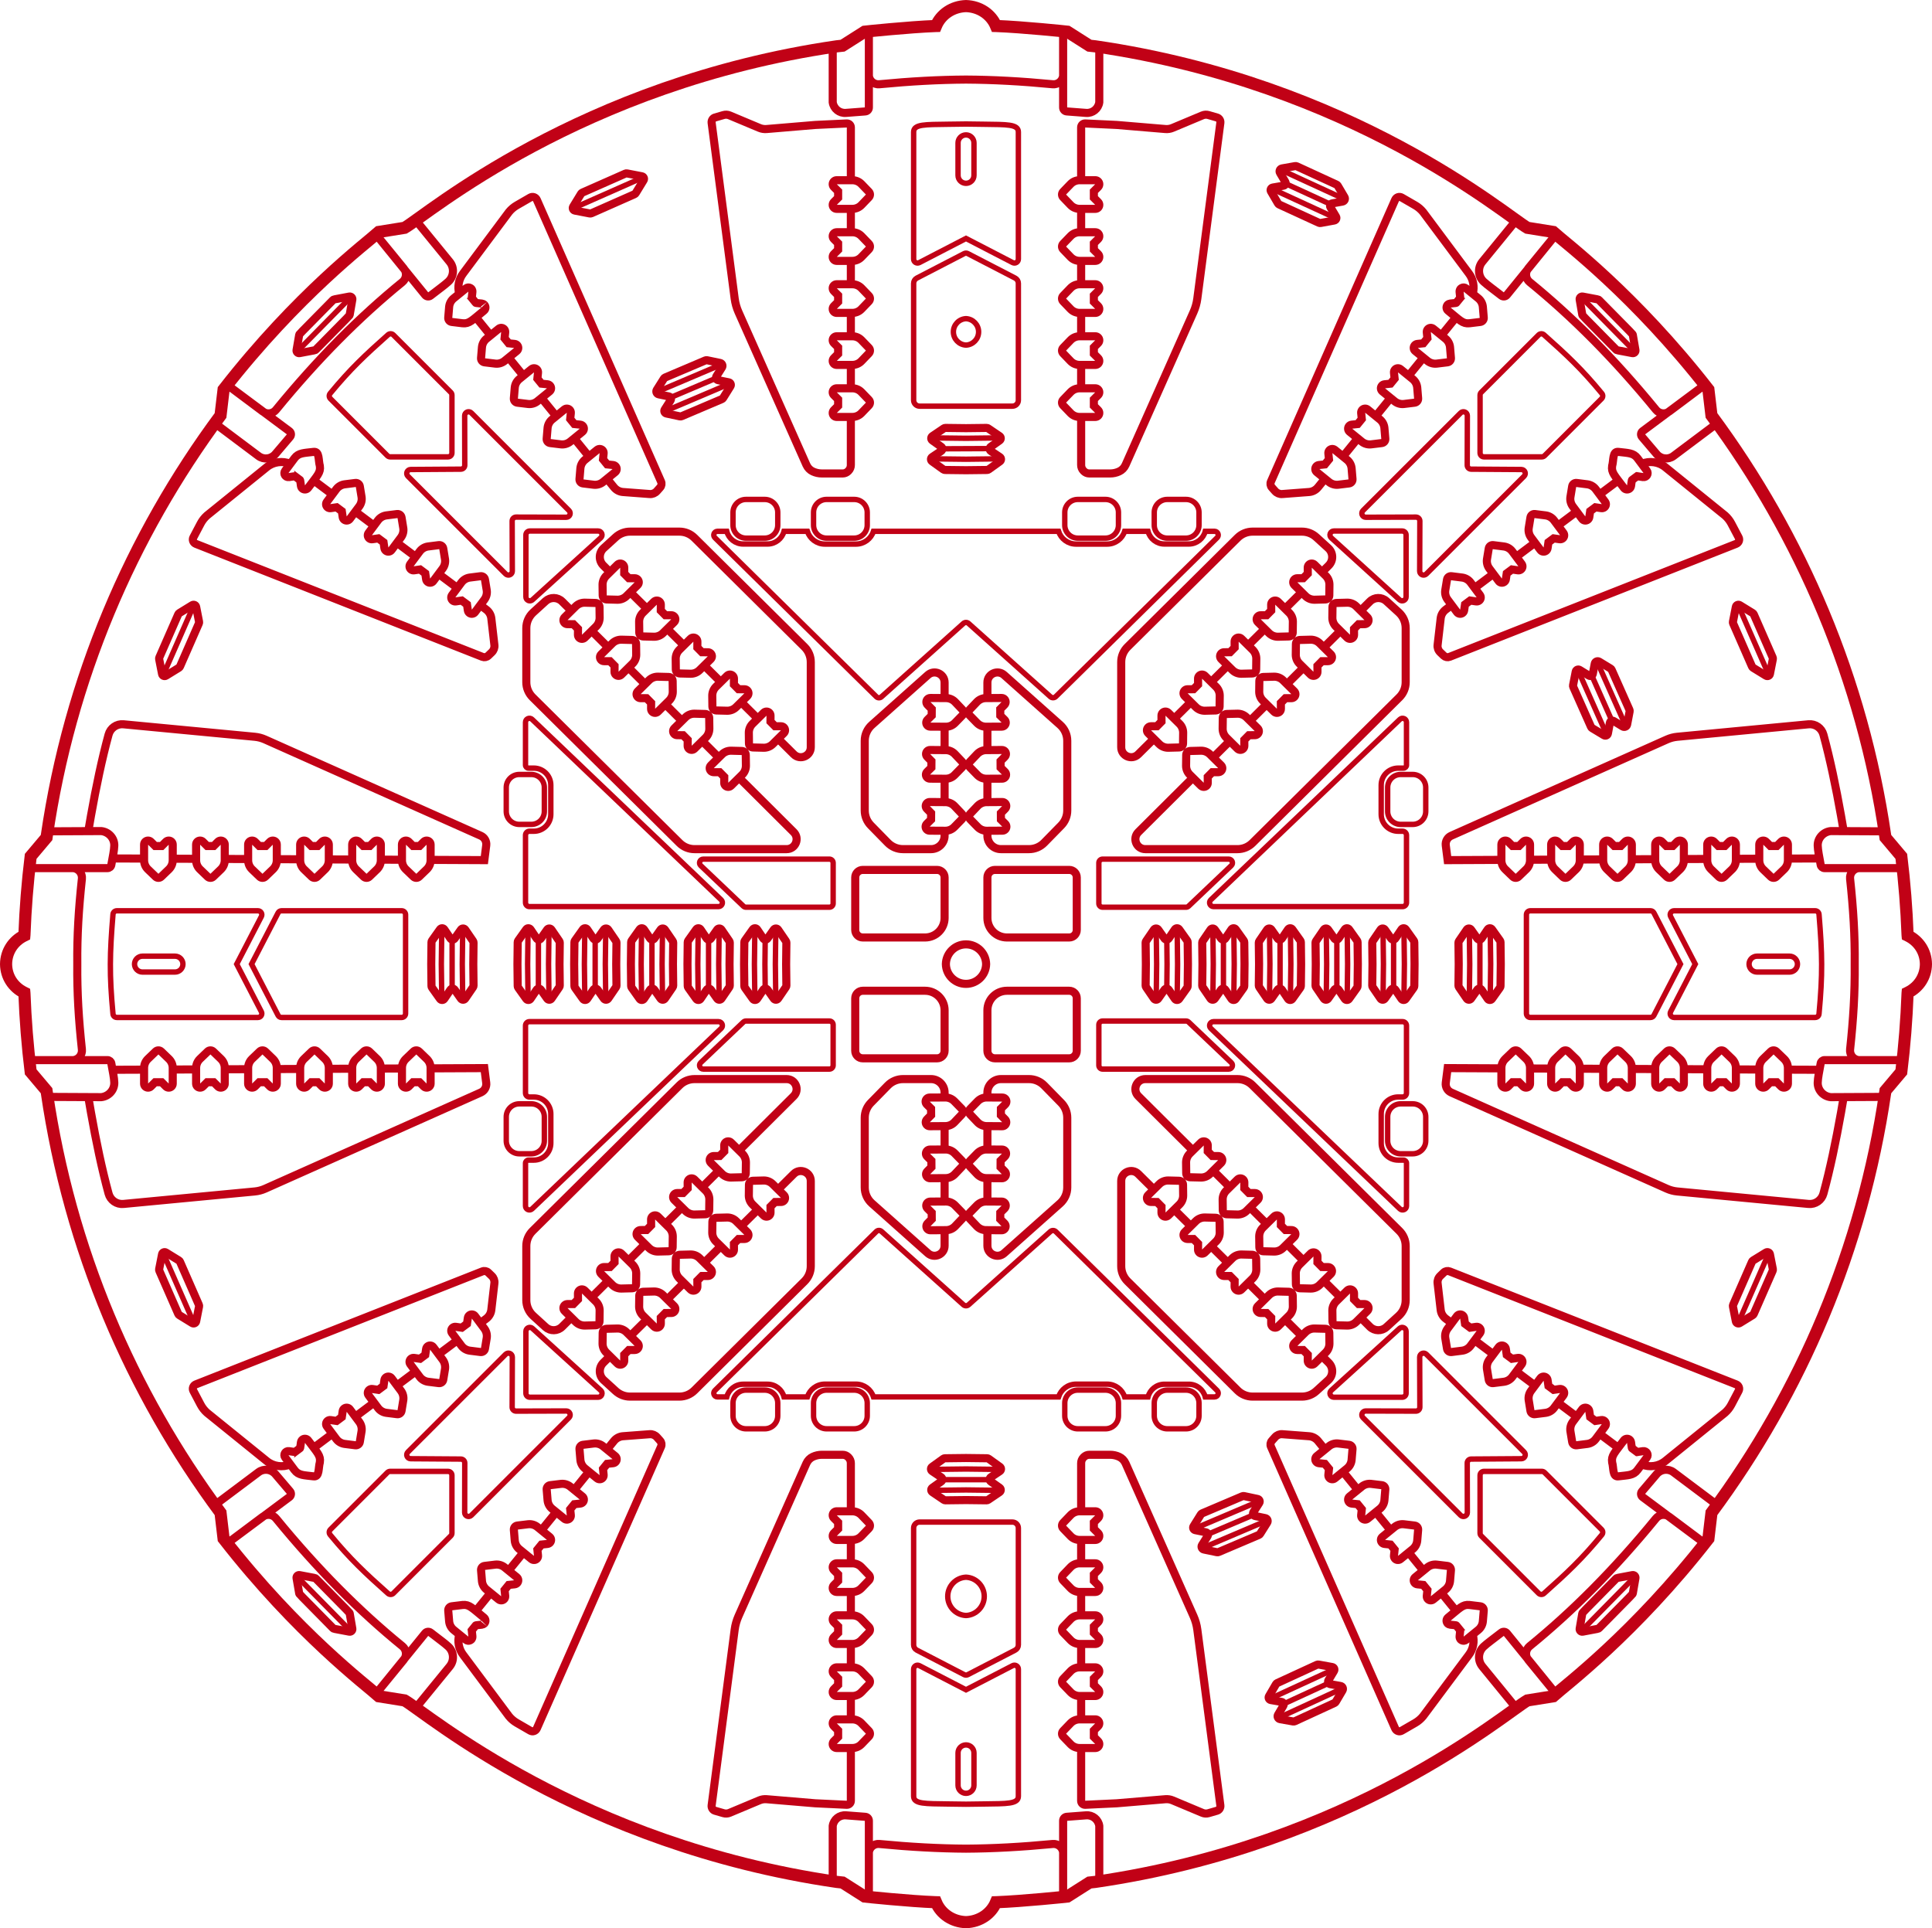
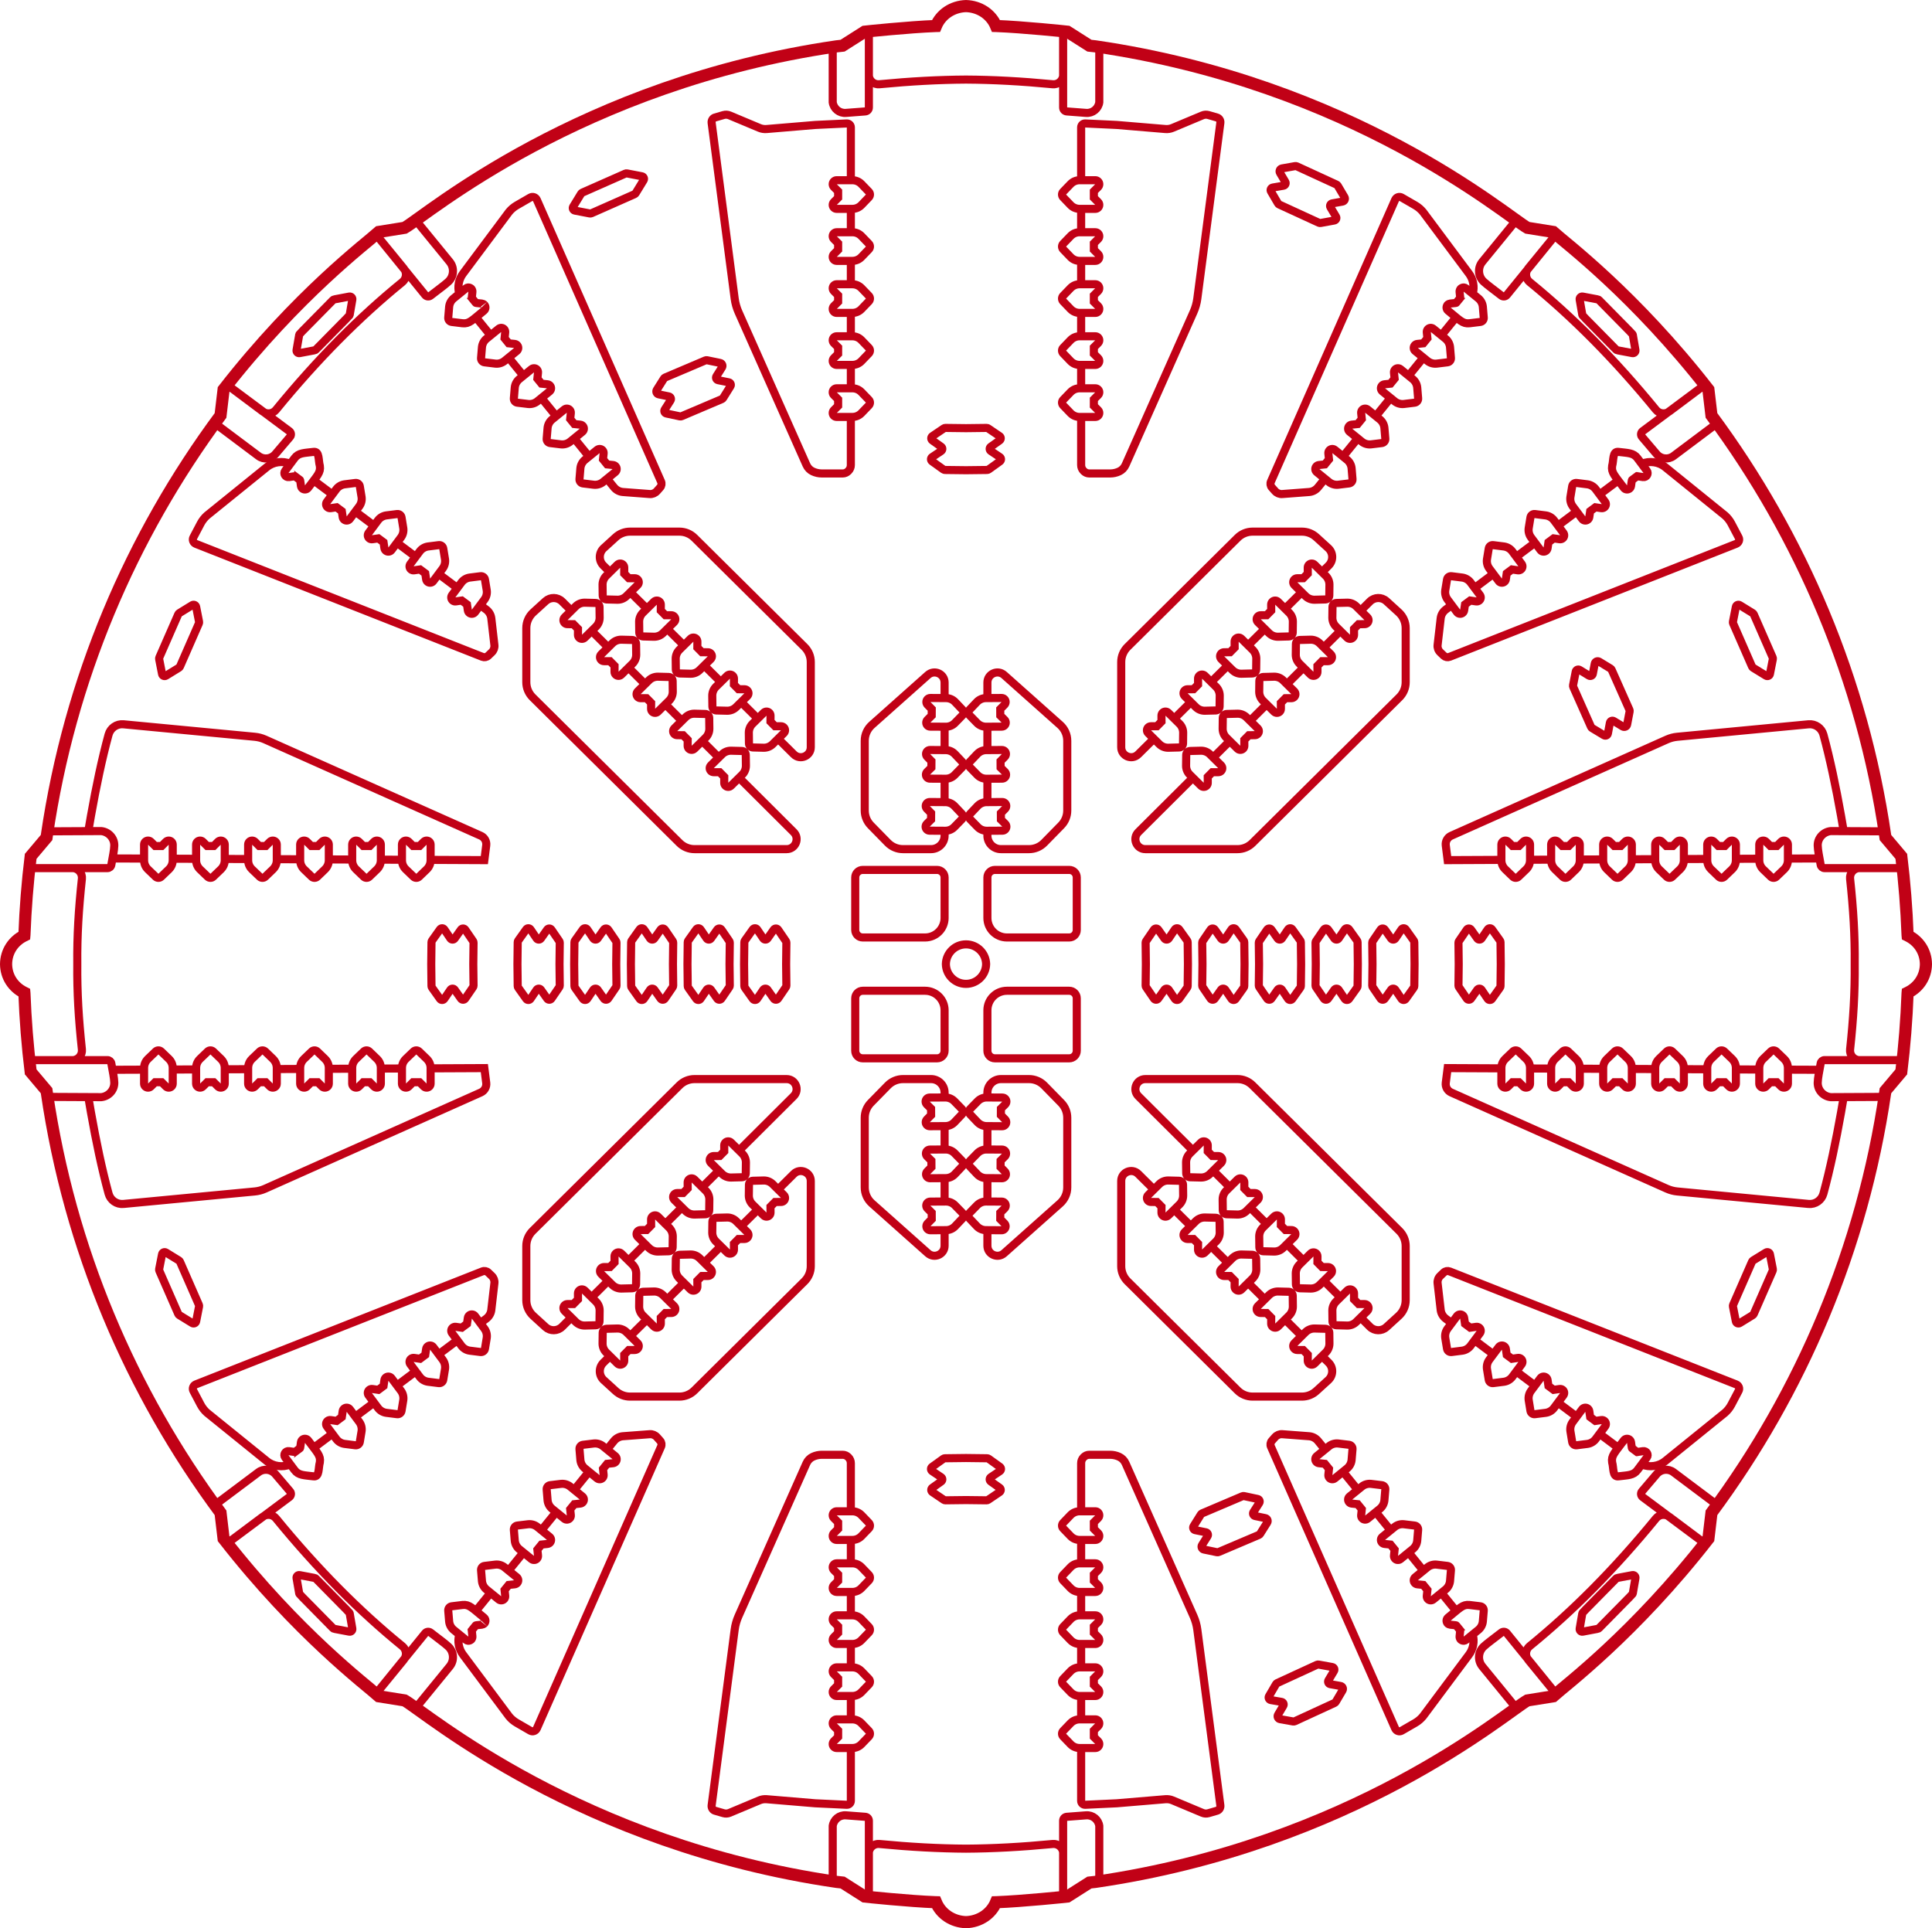
<svg xmlns="http://www.w3.org/2000/svg" id="Слой_1" x="0px" y="0px" viewBox="0 0 307.799 307.22" style="enable-background:new 0 0 307.799 307.22;" xml:space="preserve">
  <style type="text/css"> .st0{fill:none;stroke:#C10116;stroke-width:1.935;stroke-miterlimit:10;} .st1{fill:none;stroke:#C10116;stroke-width:1.29;stroke-miterlimit:10;} .st2{fill:none;stroke:#C10116;stroke-width:0.86;stroke-miterlimit:10;} </style>
  <g>
    <path class="st0" d="M0.968,153.61c0.02-2.011,1.147-3.661,2.802-4.5c0.038-0.019,0.076-0.037,0.114-0.056 l0.008-0.089c0.161-4.253,0.491-8.37,0.996-12.525l2.529-2.999c0.015-0.106,0.031-0.211,0.046-0.317 c3.632-24.825,13.382-47.663,27.671-66.933l0.489-4.132 c11.789-15.134,22.819-23.372,24.732-25.106l4.109-0.659 c3.524-2.036,27.894-22.957,68.846-28.914l0.926-0.102l3.512-2.232 c0.144-0.018,7.141-0.748,11.328-0.903l0.042-0.001c0.771-1.856,2.611-3.105,4.782-3.174 c2.171,0.069,4.011,1.318,4.782,3.174l0.041,0.001c4.187,0.155,11.185,0.885,11.329,0.903 l3.512,2.232l0.926,0.102c40.952,5.957,65.322,26.878,68.846,28.914l4.108,0.659 c1.913,1.734,12.944,9.972,24.733,25.106l0.489,4.132 c14.288,19.27,24.039,42.108,27.671,66.933c0.015,0.106,0.031,0.211,0.046,0.317 l2.528,2.999c0.506,4.155,0.836,8.272,0.997,12.525l0.008,0.089 c0.038,0.019,0.076,0.037,0.113,0.056c1.655,0.839,2.782,2.489,2.803,4.5 c-0.021,2.011-1.148,3.661-2.803,4.5c-0.037,0.019-0.075,0.037-0.113,0.056l-0.008,0.089 c-0.161,4.253-0.491,8.37-0.997,12.525l-2.528,2.999 c-0.015,0.106-0.031,0.212-0.046,0.317c-3.632,24.825-13.383,47.663-27.671,66.933 l-0.489,4.133c-11.789,15.133-22.82,23.371-24.733,25.105l-4.108,0.659 c-3.524,2.036-27.894,22.957-68.846,28.914l-0.926,0.102l-3.512,2.232 c-0.144,0.018-7.142,0.749-11.329,0.903l-0.041,0.001 c-0.771,1.856-2.611,3.105-4.782,3.174c-2.171-0.069-4.011-1.318-4.782-3.174l-0.042-0.001 c-4.187-0.154-11.184-0.885-11.328-0.903l-3.512-2.232l-0.926-0.102 c-40.952-5.957-65.322-26.878-68.846-28.914l-4.109-0.659 c-1.913-1.734-12.943-9.972-24.732-25.105l-0.489-4.133 c-14.289-19.27-24.039-42.108-27.671-66.933c-0.015-0.105-0.031-0.211-0.046-0.317l-2.529-2.999 c-0.505-4.155-0.835-8.272-0.996-12.525l-0.008-0.089c-0.038-0.019-0.076-0.037-0.114-0.056 C2.115,157.271,0.988,155.621,0.968,153.61z" />
    <path class="st1" d="M293.735,174.764c-0.14,0.835-0.284,1.67-0.433,2.505 c-0.826,4.634-1.739,9-2.801,12.905c-0.287,1.053-1.286,1.751-2.373,1.648l-20.922-1.99 c-0.561-0.054-1.111-0.199-1.629-0.43l-34.378-15.338 c-0.596-0.266-0.947-0.89-0.865-1.536l0.299-2.35l8.563,0.04 M293.735,132.457 c-0.14-0.835-0.284-1.67-0.433-2.505c-0.826-4.634-1.739-9-2.801-12.905 c-0.287-1.053-1.286-1.751-2.373-1.648l-20.922,1.99 c-0.561,0.054-1.111,0.199-1.629,0.43l-34.378,15.338 c-0.596,0.266-0.947,0.89-0.865,1.536l0.299,2.35l8.563-0.04 M14.063,174.764 c0.14,0.835,0.284,1.67,0.433,2.505c0.826,4.634,1.739,9,2.802,12.905 c0.286,1.053,1.285,1.751,2.372,1.648l20.922-1.99c0.561-0.054,1.111-0.199,1.629-0.43 l34.379-15.338c0.595-0.266,0.946-0.89,0.864-1.536l-0.299-2.35l-8.563,0.04 M14.063,132.457c0.14-0.835,0.284-1.67,0.433-2.505c0.826-4.634,1.739-9,2.802-12.905 c0.286-1.053,1.285-1.751,2.372-1.648l20.922,1.99c0.561,0.054,1.111,0.199,1.629,0.43 l34.379,15.338c0.595,0.266,0.946,0.89,0.864,1.536l-0.299,2.35l-8.563-0.04 M172.243,278.507v8.423c0,0.355,0.297,0.639,0.652,0.622l5.016-0.238l7.758-0.651 c0.388-0.033,0.779,0.029,1.138,0.179l4.758,1.995c0.306,0.128,0.647,0.148,0.966,0.055 l1.349-0.391c0.361-0.104,0.592-0.469,0.542-0.853l-3.671-28.008 c-0.096-0.734-0.298-1.451-0.599-2.128l-10.829-24.358 c-0.207-0.467-0.571-0.84-1.024-1.05c-0.45-0.209-0.937-0.317-1.43-0.317h-3.332 c-0.32,0-0.627,0.128-0.858,0.357l-0.055,0.056c-0.244,0.241-0.381,0.576-0.381,0.925 v7.665 M172.243,28.714V20.291c0-0.356,0.297-0.639,0.652-0.622l5.016,0.238l7.758,0.651 c0.388,0.033,0.779-0.029,1.138-0.179l4.758-1.995c0.306-0.128,0.647-0.148,0.966-0.055 l1.349,0.391c0.361,0.104,0.592,0.469,0.542,0.853l-3.671,28.007 c-0.096,0.735-0.298,1.452-0.599,2.129l-10.829,24.358 c-0.207,0.467-0.571,0.84-1.024,1.05c-0.45,0.209-0.937,0.317-1.43,0.317h-3.332 c-0.32,0-0.627-0.128-0.858-0.357l-0.055-0.056c-0.244-0.241-0.381-0.576-0.381-0.925v-7.666 M135.555,278.507v8.423c0,0.355-0.297,0.639-0.652,0.622l-5.016-0.238l-7.758-0.651 c-0.388-0.033-0.779,0.029-1.138,0.179l-4.758,1.995c-0.306,0.128-0.647,0.148-0.966,0.055 l-1.349-0.391c-0.361-0.104-0.592-0.469-0.542-0.853l3.671-28.008 c0.096-0.734,0.298-1.451,0.599-2.128l10.829-24.358 c0.207-0.467,0.571-0.84,1.024-1.05c0.45-0.209,0.937-0.317,1.43-0.317h3.332 c0.32,0,0.627,0.128,0.858,0.357l0.055,0.056c0.244,0.241,0.381,0.576,0.381,0.925v7.665 M135.555,28.714V20.291c0-0.356-0.297-0.639-0.652-0.622l-5.016,0.238l-7.758,0.651 c-0.388,0.033-0.779-0.029-1.138-0.179l-4.758-1.995c-0.306-0.128-0.647-0.148-0.966-0.055 l-1.349,0.391c-0.361,0.104-0.592,0.469-0.542,0.853l3.671,28.007 c0.096,0.735,0.298,1.452,0.599,2.129l10.829,24.358 c0.207,0.467,0.571,0.84,1.024,1.05c0.45,0.209,0.937,0.317,1.43,0.317h3.332 c0.32,0,0.627-0.128,0.858-0.357l0.055-0.056c0.244-0.241,0.381-0.576,0.381-0.925v-7.666 M172.243,249.079v-3.725 M172.243,58.142v3.725 M135.555,249.079v-3.725 M135.555,58.142 v3.725 M172.243,257.367v-3.725 M172.243,49.854v3.724 M135.555,257.367v-3.725 M135.555,49.854v3.724 M172.243,265.655v-3.724 M172.243,41.566v3.724 M135.555,265.655 v-3.724 M135.555,41.566v3.724 M172.243,273.943v-3.724 M172.243,33.278v3.724 M135.555,273.943v-3.724 M135.555,33.278v3.724 M231.281,210.809l-0.945-0.707 c-0.455-0.341-0.748-0.844-0.812-1.396l-0.492-4.261 c-0.05-0.427,0.106-0.854,0.424-1.158l0.559-0.537c0.246-0.235,0.614-0.306,0.934-0.18 l45.643,17.998c0.202,0.08,0.359,0.236,0.435,0.433 c0.076,0.196,0.063,0.414-0.036,0.601l-1.161,2.203 c-0.252,0.478-0.59,0.91-0.998,1.276l-9.499,7.682 c-1.068,0.886-2.546,1.079-3.789,0.56 M231.281,96.412l-0.945,0.707 c-0.455,0.341-0.748,0.844-0.812,1.396l-0.492,4.261 c-0.05,0.427,0.106,0.854,0.424,1.158l0.559,0.536c0.246,0.236,0.614,0.307,0.934,0.181 l45.643-17.998c0.202-0.08,0.359-0.236,0.435-0.433 c0.076-0.196,0.063-0.414-0.036-0.601l-1.161-2.203 c-0.252-0.478-0.59-0.91-0.998-1.276l-9.499-7.682 c-1.068-0.886-2.546-1.079-3.789-0.56 M76.517,210.809l0.945-0.707 c0.455-0.341,0.748-0.844,0.812-1.396l0.492-4.261c0.05-0.427-0.106-0.854-0.424-1.158 l-0.559-0.537c-0.246-0.235-0.614-0.306-0.934-0.18l-45.643,17.998 c-0.202,0.08-0.359,0.236-0.435,0.433c-0.076,0.196-0.063,0.414,0.036,0.601 l1.161,2.203c0.252,0.478,0.59,0.91,0.998,1.276l9.5,7.682 c1.067,0.886,2.546,1.079,3.788,0.56 M76.517,96.412l0.945,0.707 c0.455,0.341,0.748,0.844,0.812,1.396l0.492,4.261c0.05,0.427-0.106,0.854-0.424,1.158 l-0.559,0.536c-0.246,0.236-0.614,0.307-0.934,0.181L31.206,86.653 c-0.202-0.08-0.359-0.236-0.435-0.433c-0.076-0.196-0.063-0.414,0.036-0.601 l1.161-2.203c0.252-0.478,0.59-0.91,0.998-1.276l9.5-7.682 c1.067-0.886,2.546-1.079,3.788-0.56 M237.917,215.776l-2.982-2.232 M237.917,91.445 l-2.982,2.232 M69.881,215.776l2.982-2.232 M69.881,91.445l2.982,2.232 M244.701,220.855 l-3.131-2.344 M244.701,86.366l-3.131,2.344 M63.097,220.855l3.131-2.344 M63.097,86.366 l3.131,2.344 M251.188,225.71l-2.982-2.232 M251.188,81.511l-2.982,2.232 M56.61,225.71 l2.982-2.232 M56.61,81.511l2.982,2.232 M257.824,230.677l-2.982-2.232 M257.824,76.544 l-2.982,2.232 M49.974,230.677l2.982-2.232 M49.974,76.544l2.982,2.232 M229.64,253.787 l2.348,2.891 M229.64,53.434l2.348-2.891 M78.158,253.787l-2.348,2.891 M78.158,53.434 l-2.348-2.891 M224.415,247.353l2.348,2.891 M224.415,59.868l2.348-2.891 M83.383,247.353 l-2.348,2.891 M83.383,59.868l-2.348-2.891 M219.189,240.919l2.474,3.045 M219.189,66.302 l2.474-3.045 M88.609,240.919l-2.473,3.045 M88.609,66.302l-2.473-3.045 M213.964,234.485 l2.348,2.891 M213.964,72.736l2.348-2.891 M93.834,234.485l-2.348,2.891 M93.834,72.736 l-2.348-2.891 M234.629,260.413c0.305,1.094,0.101,2.308-0.617,3.246l-7.303,9.794 c-0.349,0.422-0.767,0.777-1.235,1.048l-2.156,1.246 c-0.183,0.106-0.4,0.128-0.599,0.06c-0.199-0.068-0.362-0.219-0.45-0.417 l-19.786-44.893c-0.139-0.315-0.082-0.686,0.144-0.941l0.514-0.58 c0.292-0.329,0.712-0.502,1.141-0.469l4.277,0.324c0.554,0.042,1.069,0.315,1.427,0.756 l1.101,1.355 M234.629,46.808c0.305-1.094,0.101-2.308-0.617-3.246l-7.303-9.794 c-0.349-0.422-0.767-0.777-1.235-1.048l-2.156-1.246c-0.183-0.106-0.4-0.128-0.599-0.06 c-0.199,0.068-0.362,0.219-0.45,0.417l-19.786,44.893c-0.139,0.315-0.082,0.686,0.144,0.941 l0.514,0.58c0.292,0.329,0.712,0.502,1.141,0.469l4.277-0.324 c0.554-0.042,1.069-0.315,1.427-0.756l1.101-1.356 M73.169,260.413 c-0.305,1.094-0.101,2.308,0.617,3.246l7.303,9.794c0.349,0.422,0.767,0.777,1.235,1.048 l2.156,1.246c0.183,0.106,0.4,0.128,0.599,0.06c0.2-0.068,0.362-0.219,0.45-0.417 l19.786-44.893c0.139-0.315,0.082-0.686-0.144-0.941l-0.514-0.58 c-0.292-0.329-0.712-0.502-1.141-0.469l-4.276,0.324c-0.555,0.042-1.07,0.315-1.428,0.756 l-1.101,1.355 M73.169,46.808c-0.305-1.094-0.101-2.308,0.617-3.246l7.303-9.794 c0.349-0.422,0.767-0.777,1.235-1.048l2.156-1.246c0.183-0.106,0.4-0.128,0.599-0.06 c0.2,0.068,0.362,0.219,0.45,0.417l19.786,44.893c0.139,0.315,0.082,0.686-0.144,0.941 l-0.514,0.58c-0.292,0.329-0.712,0.502-1.141,0.469l-4.276-0.324 c-0.555-0.042-1.07-0.315-1.428-0.756l-1.101-1.356 M241.036,167.533 c0.245-0.237,0.634-0.238,0.88-0.001l1.259,1.21c0.375,0.375,0.585,0.883,0.586,1.413v2.503 c0,0.351-0.284,0.635-0.635,0.635c-0.168,0-0.33-0.067-0.449-0.186l-0.679-0.679h-0.413 h-0.213h-0.413l-0.679,0.679c-0.119,0.119-0.28,0.186-0.449,0.186 c-0.35,0-0.635-0.284-0.635-0.635v-2.502c0-0.531,0.211-1.039,0.586-1.414L241.036,167.533 z M241.036,139.688c0.245,0.237,0.634,0.238,0.88,0.001l1.259-1.21 c0.375-0.375,0.585-0.883,0.586-1.413v-2.503c0-0.351-0.284-0.635-0.635-0.635 c-0.168,0-0.33,0.067-0.449,0.186l-0.679,0.679h-0.413h-0.213h-0.413l-0.679-0.679 c-0.119-0.119-0.28-0.186-0.449-0.186c-0.35,0-0.635,0.284-0.635,0.635v2.502 c0,0.531,0.211,1.039,0.586,1.414L241.036,139.688z M66.763,167.533 c-0.246-0.237-0.635-0.238-0.881-0.001l-1.259,1.21c-0.375,0.375-0.585,0.883-0.585,1.413 l-0.001,2.503c0,0.351,0.285,0.635,0.635,0.635c0.168,0,0.33-0.067,0.449-0.186 l0.679-0.679h0.413h0.213h0.413l0.679,0.679c0.119,0.119,0.281,0.186,0.449,0.186 c0.351,0,0.635-0.284,0.635-0.635v-2.502c0-0.531-0.211-1.039-0.586-1.414L66.763,167.533z M66.763,139.688c-0.246,0.237-0.635,0.238-0.881,0.001l-1.259-1.21 c-0.375-0.375-0.585-0.883-0.585-1.413l-0.001-2.503c0-0.351,0.285-0.635,0.635-0.635 c0.168,0,0.33,0.067,0.449,0.186l0.679,0.679h0.413h0.213h0.413l0.679-0.679 c0.119-0.119,0.281-0.186,0.449-0.186c0.351,0,0.635,0.284,0.635,0.635v2.502 c0,0.531-0.211,1.039-0.586,1.414L66.763,139.688z M188.476,188.756 c-0.004-0.341-0.277-0.618-0.619-0.626l-1.745-0.045 c-0.53-0.004-1.04,0.204-1.418,0.577l-1.78,1.758 c-0.249,0.247-0.252,0.649-0.006,0.898c0.119,0.12,0.28,0.187,0.448,0.188 l0.96,0.006l0.291,0.294l0.149,0.152l0.291,0.294l-0.006,0.96 c-0.001,0.168,0.065,0.33,0.183,0.45c0.246,0.249,0.648,0.251,0.898,0.005 l1.78-1.759c0.377-0.372,0.591-0.88,0.594-1.41L188.476,188.756z M188.476,118.465 c-0.004,0.341-0.277,0.618-0.619,0.626l-1.745,0.045 c-0.53,0.004-1.04-0.204-1.418-0.577l-1.78-1.758 c-0.249-0.247-0.252-0.649-0.006-0.898c0.119-0.12,0.28-0.187,0.448-0.189 l0.96-0.005l0.291-0.294l0.149-0.152l0.291-0.293l-0.006-0.961 c-0.001-0.168,0.065-0.33,0.183-0.45c0.246-0.249,0.648-0.251,0.898-0.005l1.78,1.759 c0.377,0.372,0.591,0.88,0.594,1.41L188.476,118.465z M119.322,188.756 c0.005-0.341,0.278-0.618,0.619-0.626l1.745-0.045c0.53-0.004,1.04,0.204,1.417,0.577 l1.781,1.758c0.25,0.247,0.252,0.649,0.006,0.898c-0.119,0.12-0.28,0.187-0.448,0.188 l-0.96,0.006l-0.291,0.294l-0.149,0.152l-0.291,0.294l0.006,0.96 c0.001,0.168-0.065,0.33-0.183,0.45c-0.246,0.249-0.648,0.251-0.898,0.005 l-1.78-1.759c-0.377-0.372-0.591-0.88-0.594-1.41L119.322,188.756z M119.322,118.465 c0.005,0.341,0.278,0.618,0.619,0.626l1.745,0.045c0.53,0.004,1.04-0.204,1.417-0.577 l1.781-1.758c0.25-0.247,0.252-0.649,0.006-0.898c-0.119-0.12-0.28-0.187-0.448-0.189 l-0.96-0.005l-0.291-0.294l-0.149-0.152l-0.291-0.293l0.006-0.961 c0.001-0.168-0.065-0.33-0.183-0.45c-0.246-0.249-0.648-0.251-0.898-0.005 l-1.78,1.759c-0.377,0.372-0.591,0.88-0.594,1.41L119.322,118.465z M154.467,193.257 c-0.239,0.244-0.242,0.633-0.007,0.88l1.203,1.266 c0.373,0.377,0.88,0.591,1.41,0.594l2.503,0.016c0.351,0.002,0.636-0.281,0.639-0.631 c0.001-0.168-0.065-0.33-0.183-0.45l-0.675-0.683l0.002-0.413l0.001-0.213l0.003-0.413 l0.683-0.675c0.12-0.118,0.188-0.279,0.189-0.447c0.002-0.351-0.281-0.637-0.631-0.639 l-2.503-0.015c-0.53-0.003-1.04,0.204-1.417,0.577L154.467,193.257z M154.467,113.964 c-0.239-0.244-0.242-0.633-0.007-0.88l1.203-1.266 c0.373-0.378,0.88-0.591,1.41-0.594l2.503-0.016c0.351-0.002,0.636,0.281,0.639,0.631 c0.001,0.168-0.065,0.33-0.183,0.45l-0.675,0.683l0.002,0.413l0.001,0.213l0.003,0.413 l0.683,0.675c0.12,0.118,0.188,0.279,0.189,0.447c0.002,0.351-0.281,0.637-0.631,0.639 l-2.503,0.015c-0.53,0.003-1.04-0.204-1.417-0.577L154.467,113.964z M153.331,193.257 c0.239,0.244,0.242,0.633,0.007,0.88l-1.203,1.266 c-0.373,0.377-0.88,0.591-1.41,0.594l-2.503,0.016c-0.351,0.002-0.636-0.281-0.638-0.631 c-0.002-0.168,0.064-0.33,0.183-0.45l0.675-0.683l-0.003-0.413l-0.001-0.213 l-0.003-0.413l-0.683-0.675c-0.12-0.118-0.188-0.279-0.189-0.447 c-0.002-0.351,0.281-0.637,0.631-0.639l2.503-0.015c0.53-0.003,1.04,0.204,1.417,0.577 L153.331,193.257z M153.331,113.964c0.239-0.244,0.242-0.633,0.007-0.88l-1.203-1.266 c-0.373-0.378-0.88-0.591-1.41-0.594l-2.503-0.016c-0.351-0.002-0.636,0.281-0.638,0.631 c-0.002,0.168,0.064,0.33,0.183,0.45l0.675,0.683l-0.003,0.413l-0.001,0.213 l-0.003,0.413l-0.683,0.675c-0.12,0.118-0.188,0.279-0.189,0.447 c-0.002,0.351,0.281,0.637,0.631,0.639l2.503,0.015c0.53,0.003,1.04-0.204,1.417-0.577 L153.331,113.964z M154.517,184.969c-0.239,0.244-0.241,0.633-0.006,0.88l1.202,1.266 c0.373,0.377,0.88,0.591,1.41,0.594l2.503,0.016c0.351,0.002,0.636-0.281,0.639-0.631 c0.001-0.168-0.065-0.33-0.183-0.45l-0.675-0.683l0.002-0.413l0.001-0.213l0.003-0.413 l0.683-0.675c0.12-0.118,0.188-0.279,0.189-0.448c0.002-0.35-0.281-0.636-0.631-0.638 l-2.503-0.015c-0.53-0.004-1.04,0.204-1.417,0.577L154.517,184.969z M154.517,122.252 c-0.239-0.244-0.241-0.633-0.006-0.88l1.202-1.266 c0.373-0.377,0.88-0.591,1.41-0.594l2.503-0.016c0.351-0.002,0.636,0.281,0.639,0.631 c0.001,0.168-0.065,0.33-0.183,0.45l-0.675,0.683l0.002,0.413l0.001,0.213l0.003,0.413 l0.683,0.675c0.12,0.118,0.188,0.279,0.189,0.447c0.002,0.351-0.281,0.637-0.631,0.639 l-2.503,0.015c-0.53,0.004-1.04-0.204-1.417-0.577L154.517,122.252z M153.282,184.969 c0.238,0.244,0.241,0.633,0.006,0.88l-1.203,1.266 c-0.373,0.377-0.88,0.591-1.41,0.594l-2.503,0.016 c-0.351,0.002-0.636-0.281-0.639-0.631c-0.001-0.168,0.065-0.33,0.184-0.45 l0.675-0.683l-0.003-0.413l-0.001-0.213l-0.003-0.413l-0.683-0.675 c-0.12-0.118-0.188-0.279-0.189-0.448c-0.002-0.35,0.281-0.636,0.631-0.638l2.503-0.015 c0.53-0.004,1.04,0.204,1.417,0.577L153.282,184.969z M153.282,122.252 c0.238-0.244,0.241-0.633,0.006-0.88l-1.203-1.266 c-0.373-0.377-0.88-0.591-1.41-0.594l-2.503-0.016 c-0.351-0.002-0.636,0.281-0.639,0.631c-0.001,0.168,0.065,0.33,0.184,0.45 l0.675,0.683l-0.003,0.413l-0.001,0.213l-0.003,0.413l-0.683,0.675 c-0.12,0.118-0.188,0.279-0.189,0.447c-0.002,0.351,0.281,0.637,0.631,0.639 l2.503,0.015c0.53,0.004,1.04-0.204,1.417-0.577L153.282,122.252z M154.567,176.681 c-0.239,0.244-0.241,0.633-0.006,0.88l1.202,1.266c0.373,0.377,0.88,0.591,1.41,0.594 l2.503,0.016c0.351,0.002,0.637-0.281,0.639-0.631c0.001-0.168-0.065-0.33-0.184-0.45 l-0.674-0.683l0.002-0.413l0.001-0.213l0.003-0.413l0.683-0.675 c0.12-0.118,0.188-0.279,0.189-0.448c0.002-0.35-0.28-0.636-0.631-0.638 l-2.503-0.015c-0.53-0.004-1.04,0.204-1.417,0.577L154.567,176.681z M154.567,130.54 c-0.239-0.244-0.241-0.633-0.006-0.88l1.202-1.266c0.373-0.377,0.88-0.591,1.41-0.594 l2.503-0.016c0.351-0.002,0.637,0.281,0.639,0.631c0.001,0.168-0.065,0.33-0.184,0.45 l-0.674,0.683l0.002,0.413l0.001,0.213l0.003,0.413l0.683,0.675 c0.12,0.118,0.188,0.279,0.189,0.448c0.002,0.35-0.28,0.636-0.631,0.638l-2.503,0.015 c-0.53,0.004-1.04-0.204-1.417-0.577L154.567,130.54z M153.231,176.681 c0.239,0.244,0.242,0.633,0.006,0.88l-1.202,1.266 c-0.373,0.377-0.88,0.591-1.41,0.594l-2.503,0.016 c-0.351,0.002-0.636-0.281-0.639-0.631c-0.001-0.168,0.065-0.33,0.184-0.45 l0.674-0.683l-0.002-0.413l-0.001-0.213l-0.003-0.413l-0.683-0.675 c-0.12-0.118-0.188-0.279-0.189-0.448c-0.002-0.35,0.281-0.636,0.631-0.638 l2.503-0.015c0.53-0.004,1.04,0.204,1.417,0.577L153.231,176.681z M153.231,130.54 c0.239-0.244,0.242-0.633,0.006-0.88l-1.202-1.266 c-0.373-0.377-0.88-0.591-1.41-0.594l-2.503-0.016 c-0.351-0.002-0.636,0.281-0.639,0.631c-0.001,0.168,0.065,0.33,0.184,0.45 l0.674,0.683l-0.002,0.413l-0.001,0.213l-0.003,0.413l-0.683,0.675 c-0.12,0.118-0.188,0.279-0.189,0.448c-0.002,0.35,0.281,0.636,0.631,0.638l2.503,0.015 c0.53,0.004,1.04-0.204,1.417-0.577L153.231,130.54z M194.301,194.652 c-0.004-0.341-0.277-0.618-0.618-0.627l-1.745-0.044c-0.531-0.004-1.041,0.204-1.418,0.576 l-1.78,1.759c-0.25,0.247-0.252,0.648-0.006,0.898c0.118,0.12,0.28,0.187,0.448,0.188 l0.96,0.006l0.291,0.294l0.149,0.151l0.29,0.294l-0.005,0.961 c-0.001,0.168,0.064,0.33,0.183,0.449c0.246,0.25,0.648,0.252,0.897,0.006l1.781-1.759 c0.377-0.372,0.591-0.88,0.594-1.41L194.301,194.652z M194.301,112.569 c-0.004,0.341-0.277,0.618-0.618,0.627l-1.745,0.044c-0.531,0.004-1.041-0.204-1.418-0.576 l-1.78-1.759c-0.25-0.247-0.252-0.649-0.006-0.898c0.118-0.12,0.28-0.187,0.448-0.188 l0.96-0.006l0.291-0.294l0.149-0.151l0.29-0.294l-0.005-0.961 c-0.001-0.168,0.064-0.33,0.183-0.45c0.246-0.249,0.648-0.251,0.897-0.005l1.781,1.759 c0.377,0.372,0.591,0.88,0.594,1.41L194.301,112.569z M113.497,194.652 c0.004-0.341,0.277-0.618,0.618-0.627l1.746-0.044c0.53-0.004,1.04,0.204,1.417,0.576 l1.78,1.759c0.25,0.247,0.252,0.648,0.006,0.898c-0.118,0.12-0.279,0.187-0.448,0.188 l-0.96,0.006l-0.29,0.294l-0.15,0.151l-0.29,0.294l0.006,0.961 c0.001,0.168-0.065,0.33-0.184,0.449c-0.246,0.25-0.648,0.252-0.897,0.006l-1.781-1.759 c-0.377-0.372-0.591-0.88-0.594-1.41L113.497,194.652z M113.497,112.569 c0.004,0.341,0.277,0.618,0.618,0.627l1.746,0.044c0.53,0.004,1.04-0.204,1.417-0.576 l1.78-1.759c0.25-0.247,0.252-0.649,0.006-0.898c-0.118-0.12-0.279-0.187-0.448-0.188 l-0.96-0.006l-0.29-0.294l-0.15-0.151l-0.29-0.294l0.006-0.961 c0.001-0.168-0.065-0.33-0.184-0.45c-0.246-0.249-0.648-0.251-0.897-0.005 l-1.781,1.759c-0.377,0.372-0.591,0.88-0.594,1.41L113.497,112.569z M200.127,200.548 c-0.004-0.341-0.277-0.618-0.618-0.627l-1.746-0.045 c-0.53-0.003-1.04,0.205-1.417,0.577l-1.781,1.759 c-0.249,0.247-0.251,0.648-0.005,0.898c0.118,0.119,0.279,0.187,0.448,0.188l0.96,0.006 l0.29,0.294l0.15,0.151l0.29,0.294l-0.006,0.961c-0.001,0.168,0.065,0.33,0.184,0.449 c0.246,0.25,0.648,0.252,0.897,0.006l1.781-1.759c0.377-0.373,0.591-0.88,0.594-1.41 L200.127,200.548z M200.127,106.673c-0.004,0.341-0.277,0.618-0.618,0.627l-1.746,0.045 c-0.53,0.003-1.04-0.205-1.417-0.577l-1.781-1.759 c-0.249-0.247-0.251-0.648-0.005-0.898c0.118-0.119,0.279-0.187,0.448-0.188l0.96-0.006 l0.29-0.294l0.15-0.151l0.29-0.294l-0.006-0.961 c-0.001-0.168,0.065-0.33,0.184-0.449c0.246-0.25,0.648-0.252,0.897-0.006l1.781,1.759 c0.377,0.373,0.591,0.88,0.594,1.41L200.127,106.673z M107.671,200.548 c0.004-0.341,0.277-0.618,0.618-0.627l1.746-0.045c0.53-0.003,1.04,0.205,1.417,0.577 l1.781,1.759c0.249,0.247,0.252,0.648,0.005,0.898c-0.118,0.119-0.279,0.187-0.447,0.188 l-0.961,0.006l-0.29,0.294l-0.15,0.151l-0.29,0.294l0.006,0.961 c0.001,0.168-0.065,0.33-0.183,0.449c-0.247,0.25-0.649,0.252-0.898,0.006l-1.781-1.759 c-0.377-0.373-0.591-0.88-0.594-1.41L107.671,200.548z M107.671,106.673 c0.004,0.341,0.277,0.618,0.618,0.627l1.746,0.045c0.53,0.003,1.04-0.205,1.417-0.577 l1.781-1.759c0.249-0.247,0.252-0.648,0.005-0.898c-0.118-0.119-0.279-0.187-0.447-0.188 l-0.961-0.006l-0.29-0.294l-0.15-0.151l-0.29-0.294l0.006-0.961 c0.001-0.168-0.065-0.33-0.183-0.449c-0.247-0.25-0.649-0.252-0.898-0.006l-1.781,1.759 c-0.377,0.373-0.591,0.88-0.594,1.41L107.671,106.673z M205.953,206.444 c-0.004-0.341-0.277-0.618-0.619-0.627l-1.745-0.045 c-0.53-0.003-1.04,0.205-1.417,0.577l-1.781,1.759c-0.249,0.246-0.252,0.648-0.005,0.898 c0.118,0.119,0.279,0.187,0.447,0.188l0.961,0.006l0.29,0.294l0.149,0.151l0.291,0.294 l-0.006,0.96c-0.001,0.169,0.065,0.331,0.183,0.45c0.247,0.25,0.648,0.252,0.898,0.006 l1.78-1.759c0.378-0.373,0.591-0.88,0.595-1.41L205.953,206.444z M205.953,100.777 c-0.004,0.341-0.277,0.618-0.619,0.627l-1.745,0.045 c-0.53,0.003-1.04-0.205-1.417-0.577l-1.781-1.759 c-0.249-0.246-0.252-0.648-0.005-0.898c0.118-0.119,0.279-0.187,0.447-0.188l0.961-0.006 l0.29-0.294l0.149-0.151l0.291-0.294l-0.006-0.961c-0.001-0.168,0.065-0.33,0.183-0.449 c0.247-0.25,0.648-0.252,0.898-0.006l1.78,1.759c0.378,0.373,0.591,0.88,0.595,1.41 L205.953,100.777z M101.845,206.444c0.004-0.341,0.277-0.618,0.619-0.627l1.745-0.045 c0.53-0.003,1.04,0.205,1.417,0.577l1.781,1.759c0.249,0.246,0.252,0.648,0.005,0.898 c-0.118,0.119-0.279,0.187-0.447,0.188l-0.961,0.006l-0.29,0.294l-0.149,0.151 l-0.291,0.294l0.006,0.96c0.001,0.169-0.065,0.331-0.183,0.45 c-0.246,0.25-0.648,0.252-0.898,0.006l-1.78-1.759c-0.378-0.373-0.591-0.88-0.595-1.41 L101.845,206.444z M101.845,100.777c0.004,0.341,0.277,0.618,0.619,0.627l1.745,0.045 c0.53,0.003,1.04-0.205,1.417-0.577l1.781-1.759c0.249-0.246,0.252-0.648,0.005-0.898 c-0.118-0.119-0.279-0.187-0.447-0.188l-0.961-0.006l-0.29-0.294l-0.149-0.151 l-0.291-0.294l0.006-0.961c0.001-0.168-0.065-0.33-0.183-0.449 c-0.246-0.25-0.648-0.252-0.898-0.006l-1.78,1.759c-0.378,0.373-0.591,0.88-0.595,1.41 L101.845,100.777z M211.779,212.34c-0.004-0.341-0.278-0.618-0.619-0.627l-1.745-0.045 c-0.53-0.003-1.04,0.205-1.418,0.577l-1.78,1.759 c-0.249,0.246-0.252,0.648-0.006,0.898c0.119,0.119,0.28,0.187,0.448,0.188 l0.96,0.006l0.291,0.294l0.149,0.151l0.291,0.294l-0.006,0.96 c-0.001,0.169,0.065,0.331,0.183,0.45c0.246,0.25,0.648,0.252,0.898,0.006l1.78-1.759 c0.377-0.373,0.591-0.88,0.594-1.41L211.779,212.34z M211.779,94.881 c-0.004,0.341-0.278,0.618-0.619,0.627l-1.745,0.045c-0.53,0.003-1.04-0.205-1.418-0.577 l-1.78-1.759c-0.249-0.246-0.252-0.648-0.006-0.898 c0.119-0.119,0.28-0.187,0.448-0.188l0.96-0.006l0.291-0.294l0.149-0.151l0.291-0.294 l-0.006-0.96c-0.001-0.169,0.065-0.331,0.183-0.45c0.246-0.25,0.648-0.252,0.898-0.006 l1.78,1.759c0.377,0.373,0.591,0.88,0.594,1.41L211.779,94.881z M96.02,212.34 c0.004-0.341,0.277-0.618,0.618-0.627l1.745-0.045c0.531-0.003,1.04,0.205,1.418,0.577 l1.78,1.759c0.25,0.246,0.252,0.648,0.006,0.898c-0.119,0.119-0.28,0.187-0.448,0.188 l-0.96,0.006l-0.291,0.294l-0.149,0.151l-0.291,0.294l0.006,0.96 c0.001,0.169-0.065,0.331-0.183,0.45c-0.246,0.25-0.648,0.252-0.897,0.006l-1.781-1.759 c-0.377-0.373-0.591-0.88-0.594-1.41L96.02,212.34z M96.02,94.881 c0.004,0.341,0.277,0.618,0.618,0.627l1.745,0.045c0.531,0.003,1.04-0.205,1.418-0.577 l1.78-1.759c0.25-0.246,0.252-0.648,0.006-0.898c-0.119-0.119-0.28-0.187-0.448-0.188 l-0.96-0.006l-0.291-0.294l-0.149-0.151l-0.291-0.294l0.006-0.96 c0.001-0.169-0.065-0.331-0.183-0.45c-0.246-0.25-0.648-0.252-0.897-0.006l-1.781,1.759 c-0.377,0.373-0.591,0.88-0.594,1.41L96.02,94.881z M212.287,210.525 c0.004,0.341,0.277,0.618,0.618,0.627l1.745,0.045c0.531,0.003,1.04-0.204,1.418-0.577 l1.78-1.759c0.25-0.246,0.252-0.648,0.006-0.897c-0.118-0.12-0.28-0.188-0.448-0.189 l-0.96-0.006l-0.291-0.294l-0.149-0.151l-0.29-0.294l0.005-0.96 c0.001-0.169-0.064-0.33-0.183-0.45c-0.246-0.249-0.648-0.252-0.897-0.006 l-1.781,1.759c-0.377,0.373-0.591,0.88-0.594,1.41L212.287,210.525z M212.287,96.696 c0.004-0.341,0.277-0.618,0.618-0.627l1.745-0.045c0.531-0.003,1.04,0.204,1.418,0.577 l1.78,1.759c0.25,0.246,0.252,0.648,0.006,0.897c-0.118,0.12-0.28,0.188-0.448,0.189 l-0.96,0.006l-0.291,0.294l-0.149,0.151l-0.29,0.294l0.005,0.96 c0.001,0.169-0.064,0.33-0.183,0.45c-0.246,0.249-0.648,0.252-0.897,0.006 l-1.781-1.759c-0.377-0.373-0.591-0.88-0.594-1.41L212.287,96.696z M95.512,210.525 c-0.005,0.341-0.278,0.618-0.619,0.627l-1.745,0.045c-0.531,0.003-1.04-0.204-1.418-0.577 l-1.78-1.759c-0.25-0.246-0.252-0.648-0.006-0.897c0.119-0.12,0.28-0.188,0.448-0.189 l0.96-0.006l0.291-0.294l0.149-0.151l0.29-0.294l-0.005-0.96 c-0.001-0.169,0.065-0.33,0.183-0.45c0.246-0.249,0.648-0.252,0.897-0.006 l1.781,1.759c0.377,0.373,0.591,0.88,0.594,1.41L95.512,210.525z M95.512,96.696 c-0.005-0.341-0.278-0.618-0.619-0.627l-1.745-0.045c-0.531-0.003-1.04,0.204-1.418,0.577 l-1.78,1.759c-0.25,0.246-0.252,0.648-0.006,0.897c0.119,0.12,0.28,0.188,0.448,0.189 l0.96,0.006l0.291,0.294l0.149,0.151l0.29,0.294l-0.005,0.96 c-0.001,0.169,0.065,0.33,0.183,0.45c0.246,0.249,0.648,0.252,0.897,0.006 l1.781-1.759c0.377-0.373,0.591-0.88,0.594-1.41L95.512,96.696z M206.461,204.629 c0.004,0.341,0.277,0.618,0.618,0.627l1.746,0.045c0.53,0.003,1.04-0.204,1.417-0.577 l1.781-1.759c0.249-0.246,0.251-0.648,0.005-0.897 c-0.118-0.12-0.279-0.188-0.448-0.189l-0.96-0.006l-0.29-0.294l-0.15-0.151 l-0.29-0.294l0.006-0.96c0.001-0.168-0.065-0.33-0.183-0.45 c-0.247-0.249-0.649-0.252-0.898-0.006l-1.781,1.759 c-0.377,0.373-0.591,0.88-0.594,1.41L206.461,204.629z M206.461,102.592 c0.004-0.341,0.277-0.618,0.618-0.627l1.746-0.045c0.53-0.003,1.04,0.204,1.417,0.577 l1.781,1.759c0.249,0.246,0.251,0.648,0.005,0.897 c-0.118,0.12-0.279,0.188-0.448,0.189l-0.96,0.006l-0.29,0.294l-0.15,0.151 l-0.29,0.294l0.006,0.96c0.001,0.168-0.065,0.33-0.183,0.45 c-0.247,0.249-0.649,0.252-0.898,0.005l-1.781-1.758 c-0.377-0.373-0.591-0.88-0.594-1.41L206.461,102.592z M101.337,204.629 c-0.004,0.341-0.277,0.618-0.618,0.627l-1.746,0.045c-0.53,0.003-1.04-0.204-1.417-0.577 l-1.78-1.759c-0.25-0.246-0.252-0.648-0.006-0.897c0.118-0.12,0.279-0.188,0.448-0.189 l0.96-0.006l0.29-0.294l0.15-0.151l0.29-0.294l-0.006-0.96 c-0.001-0.168,0.065-0.33,0.184-0.45c0.246-0.249,0.648-0.252,0.897-0.006 l1.781,1.759c0.377,0.373,0.591,0.88,0.594,1.41L101.337,204.629z M101.337,102.592 c-0.004-0.341-0.277-0.618-0.618-0.627l-1.746-0.045c-0.53-0.003-1.04,0.204-1.417,0.577 l-1.78,1.759c-0.25,0.246-0.252,0.648-0.006,0.897c0.118,0.12,0.279,0.188,0.448,0.189 l0.96,0.006l0.29,0.294l0.15,0.151l0.29,0.294l-0.006,0.96 c-0.001,0.168,0.065,0.33,0.184,0.45c0.246,0.249,0.648,0.252,0.897,0.005 l1.781-1.758c0.377-0.373,0.591-0.88,0.594-1.41L101.337,102.592z M200.635,198.733 c0.004,0.341,0.277,0.618,0.618,0.627l1.746,0.045c0.53,0.003,1.04-0.204,1.417-0.577 l1.781-1.759c0.249-0.246,0.252-0.648,0.005-0.897c-0.118-0.12-0.279-0.188-0.447-0.189 l-0.961-0.006l-0.29-0.294l-0.149-0.151l-0.291-0.294l0.006-0.96 c0.001-0.168-0.065-0.33-0.183-0.45c-0.247-0.249-0.648-0.252-0.898-0.005 l-1.78,1.758c-0.378,0.373-0.591,0.88-0.595,1.41L200.635,198.733z M200.635,108.488 c0.004-0.341,0.277-0.618,0.618-0.627l1.746-0.045c0.53-0.003,1.04,0.204,1.417,0.577 l1.781,1.759c0.249,0.246,0.252,0.648,0.005,0.897c-0.118,0.12-0.279,0.188-0.447,0.189 l-0.961,0.006l-0.29,0.294l-0.149,0.151l-0.291,0.294l0.006,0.96 c0.001,0.168-0.065,0.33-0.183,0.45c-0.247,0.249-0.648,0.252-0.898,0.005 l-1.78-1.758c-0.378-0.373-0.591-0.88-0.595-1.41L200.635,108.488z M107.163,198.733 c-0.004,0.341-0.277,0.618-0.618,0.627l-1.746,0.045c-0.53,0.003-1.04-0.204-1.417-0.577 l-1.781-1.759c-0.249-0.246-0.252-0.648-0.005-0.897c0.118-0.12,0.279-0.188,0.447-0.189 l0.961-0.006l0.29-0.294l0.15-0.151l0.29-0.294l-0.006-0.96 c-0.001-0.168,0.065-0.33,0.183-0.45c0.247-0.249,0.648-0.252,0.898-0.005l1.781,1.758 c0.377,0.373,0.59,0.88,0.594,1.41L107.163,198.733z M107.163,108.488 c-0.004-0.341-0.277-0.618-0.618-0.627l-1.746-0.045c-0.53-0.003-1.04,0.204-1.417,0.577 l-1.781,1.759c-0.249,0.246-0.252,0.648-0.005,0.897 c0.118,0.12,0.279,0.188,0.447,0.189l0.961,0.006l0.29,0.294l0.15,0.151l0.29,0.294 l-0.006,0.96c-0.001,0.168,0.065,0.33,0.183,0.45 c0.247,0.249,0.648,0.252,0.898,0.005l1.781-1.758c0.377-0.373,0.59-0.88,0.594-1.41 L107.163,108.488z M194.809,192.837c0.005,0.342,0.278,0.618,0.619,0.627l1.745,0.045 c0.531,0.003,1.04-0.204,1.417-0.577l1.781-1.759c0.25-0.246,0.252-0.648,0.006-0.897 c-0.119-0.12-0.28-0.188-0.448-0.189l-0.96-0.006l-0.291-0.294l-0.149-0.151l-0.291-0.294 l0.006-0.96c0.001-0.168-0.065-0.33-0.183-0.45c-0.246-0.249-0.648-0.252-0.898-0.005 l-1.78,1.759c-0.377,0.372-0.591,0.879-0.594,1.41L194.809,192.837z M194.809,114.384 c0.005-0.342,0.278-0.618,0.619-0.627l1.745-0.045c0.531-0.003,1.04,0.204,1.417,0.577 l1.781,1.759c0.25,0.246,0.252,0.648,0.006,0.897c-0.119,0.12-0.28,0.188-0.448,0.189 l-0.96,0.006l-0.291,0.294l-0.149,0.151l-0.291,0.294l0.006,0.96 c0.001,0.168-0.065,0.33-0.183,0.45c-0.246,0.249-0.648,0.252-0.898,0.005l-1.78-1.759 c-0.377-0.372-0.591-0.879-0.594-1.41L194.809,114.384z M112.989,192.837 c-0.004,0.342-0.278,0.618-0.619,0.627l-1.745,0.045c-0.53,0.003-1.04-0.204-1.417-0.577 l-1.781-1.759c-0.249-0.246-0.252-0.648-0.006-0.897 c0.119-0.12,0.28-0.188,0.448-0.189l0.96-0.006l0.291-0.294l0.149-0.151l0.291-0.294 l-0.006-0.96c-0.001-0.168,0.065-0.33,0.183-0.45 c0.246-0.249,0.648-0.252,0.898-0.005l1.78,1.759c0.378,0.372,0.591,0.879,0.594,1.41 L112.989,192.837z M112.989,114.384c-0.004-0.342-0.278-0.618-0.619-0.627l-1.745-0.045 c-0.53-0.003-1.04,0.204-1.417,0.577l-1.781,1.759c-0.249,0.246-0.252,0.648-0.006,0.897 c0.119,0.12,0.28,0.188,0.448,0.189l0.96,0.006l0.291,0.294l0.149,0.151l0.291,0.294 l-0.006,0.96c-0.001,0.168,0.065,0.33,0.183,0.45 c0.246,0.249,0.648,0.252,0.898,0.005l1.78-1.759c0.378-0.372,0.591-0.879,0.594-1.41 L112.989,114.384z M188.984,186.941c0.004,0.342,0.277,0.619,0.618,0.627l1.746,0.045 c0.53,0.003,1.039-0.204,1.417-0.577l1.78-1.759c0.25-0.246,0.252-0.648,0.006-0.897 c-0.118-0.12-0.279-0.188-0.448-0.189l-0.96-0.006l-0.291-0.294l-0.149-0.151 l-0.29-0.294l0.005-0.96c0.002-0.168-0.064-0.33-0.183-0.45 c-0.246-0.249-0.648-0.252-0.897-0.005l-1.781,1.759 c-0.377,0.372-0.591,0.879-0.594,1.41L188.984,186.941z M188.984,120.28 c0.004-0.342,0.277-0.619,0.618-0.627l1.746-0.045c0.53-0.003,1.039,0.204,1.417,0.577 l1.78,1.759c0.25,0.246,0.252,0.648,0.006,0.897c-0.118,0.12-0.279,0.188-0.448,0.189 l-0.96,0.006l-0.291,0.293l-0.149,0.152l-0.29,0.294l0.005,0.96 c0.002,0.168-0.064,0.33-0.183,0.45c-0.246,0.249-0.648,0.252-0.897,0.005 l-1.781-1.759c-0.377-0.372-0.591-0.879-0.594-1.41L188.984,120.28z M118.814,186.941 c-0.004,0.342-0.277,0.619-0.618,0.627l-1.745,0.045c-0.531,0.003-1.04-0.204-1.418-0.577 l-1.78-1.759c-0.25-0.246-0.252-0.648-0.006-0.897c0.119-0.12,0.28-0.188,0.448-0.189 l0.96-0.006l0.291-0.294l0.149-0.151l0.29-0.294l-0.005-0.96 c-0.001-0.168,0.064-0.33,0.183-0.45c0.246-0.249,0.648-0.252,0.897-0.005 l1.781,1.759c0.377,0.372,0.591,0.879,0.594,1.41L118.814,186.941z M118.814,120.28 c-0.004-0.342-0.277-0.619-0.618-0.627l-1.745-0.045c-0.531-0.003-1.04,0.204-1.418,0.577 l-1.78,1.759c-0.25,0.246-0.252,0.648-0.006,0.897c0.119,0.12,0.28,0.188,0.448,0.189 l0.96,0.006l0.291,0.293l0.149,0.152l0.29,0.294l-0.005,0.96 c-0.001,0.168,0.064,0.33,0.183,0.45c0.246,0.249,0.648,0.252,0.897,0.005 l1.781-1.759c0.377-0.372,0.591-0.879,0.594-1.41L118.814,120.28z M257.827,235.224 c1.526-0.192,2.397-0.129,3.047-1.002l1.496-2.006c0.338-0.455-0.047-1.089-0.601-1.008 l-0.95,0.139c-0.049-0.036-0.886-0.66-0.833-0.621c-0.154-0.769-0.052-1.117-0.388-1.367 c-0.281-0.21-0.679-0.152-0.888,0.129c-1.465,1.966-2.027,2.426-1.871,3.49 C257.1,233.9,256.877,235.344,257.827,235.224z M257.827,71.997 c1.526,0.192,2.397,0.129,3.047,1.002l1.496,2.006c0.338,0.455-0.047,1.089-0.601,1.008 l-0.95-0.139c-0.049,0.036-0.886,0.66-0.833,0.621c-0.154,0.769-0.052,1.117-0.388,1.367 c-0.281,0.21-0.679,0.152-0.888-0.129c-1.465-1.966-2.027-2.426-1.871-3.49 C257.1,73.321,256.877,71.877,257.827,71.997z M49.971,235.224 c-1.526-0.192-2.397-0.129-3.047-1.002l-1.495-2.006 c-0.339-0.455,0.046-1.089,0.6-1.008l0.95,0.139c0.049-0.036,0.886-0.66,0.834-0.621 c0.153-0.769,0.051-1.117,0.387-1.367c0.281-0.21,0.679-0.152,0.888,0.129 c1.465,1.966,2.027,2.426,1.871,3.49C50.698,233.9,50.921,235.344,49.971,235.224z M49.971,71.997c-1.526,0.192-2.397,0.129-3.047,1.002l-1.495,2.006 c-0.339,0.455,0.046,1.089,0.6,1.008l0.95-0.139c0.049,0.036,0.886,0.66,0.834,0.621 c0.153,0.769,0.051,1.117,0.387,1.367c0.281,0.21,0.679,0.152,0.888-0.129 c1.465-1.966,2.027-2.426,1.871-3.49C50.698,73.321,50.921,71.877,49.971,71.997z M250.475,229.745c0.055,0.337,0.367,0.569,0.706,0.527l1.732-0.219 c0.525-0.076,0.997-0.358,1.314-0.783l1.496-2.007c0.209-0.281,0.151-0.678-0.13-0.888 c-0.135-0.101-0.304-0.143-0.471-0.119l-0.95,0.139l-0.331-0.247l-0.171-0.127 l-0.331-0.247l-0.139-0.95c-0.024-0.167-0.114-0.317-0.249-0.418 c-0.281-0.209-0.678-0.151-0.888,0.13l-1.495,2.007c-0.317,0.425-0.452,0.958-0.376,1.483 L250.475,229.745z M250.475,77.476c0.055-0.337,0.367-0.569,0.706-0.527l1.732,0.219 c0.525,0.076,0.997,0.358,1.314,0.783l1.496,2.007c0.209,0.281,0.151,0.678-0.13,0.888 c-0.135,0.1-0.304,0.143-0.471,0.119l-0.95-0.139l-0.331,0.247l-0.171,0.127 l-0.331,0.247l-0.139,0.95c-0.024,0.167-0.114,0.317-0.249,0.418 c-0.281,0.209-0.678,0.151-0.888-0.13l-1.495-2.007c-0.317-0.425-0.452-0.958-0.376-1.483 L250.475,77.476z M57.323,229.745c-0.055,0.337-0.367,0.569-0.705,0.527l-1.733-0.219 c-0.525-0.076-0.997-0.358-1.314-0.783l-1.496-2.007c-0.209-0.281-0.151-0.678,0.13-0.888 c0.135-0.101,0.304-0.143,0.471-0.119l0.95,0.139l0.331-0.247l0.171-0.127l0.331-0.247 l0.139-0.95c0.024-0.167,0.114-0.317,0.249-0.418c0.281-0.209,0.678-0.151,0.888,0.13 l1.496,2.007c0.316,0.425,0.451,0.958,0.375,1.483L57.323,229.745z M57.323,77.476 c-0.055-0.337-0.367-0.569-0.705-0.527l-1.733,0.219c-0.525,0.076-0.997,0.358-1.314,0.783 l-1.496,2.007c-0.209,0.281-0.151,0.678,0.13,0.888c0.135,0.1,0.304,0.143,0.471,0.119 l0.95-0.139l0.331,0.247l0.171,0.127l0.331,0.247l0.139,0.95 c0.024,0.167,0.114,0.317,0.249,0.418c0.281,0.209,0.678,0.151,0.888-0.13l1.496-2.007 c0.316-0.425,0.451-0.958,0.375-1.483L57.323,77.476z M243.828,224.793 c0.056,0.336,0.367,0.569,0.706,0.526l1.732-0.218c0.525-0.077,0.998-0.358,1.315-0.783 l1.495-2.007c0.21-0.281,0.152-0.679-0.129-0.888c-0.135-0.101-0.305-0.144-0.471-0.119 l-0.951,0.138l-0.331-0.247l-0.17-0.127l-0.332-0.247l-0.139-0.95 c-0.024-0.166-0.113-0.316-0.248-0.417c-0.281-0.209-0.679-0.151-0.888,0.13l-1.496,2.006 c-0.317,0.425-0.452,0.959-0.375,1.484L243.828,224.793z M243.828,82.428 c0.056-0.336,0.367-0.569,0.706-0.526l1.732,0.218c0.525,0.076,0.998,0.358,1.315,0.783 l1.495,2.007c0.21,0.281,0.152,0.679-0.129,0.888c-0.135,0.101-0.305,0.144-0.471,0.119 l-0.951-0.138l-0.331,0.247l-0.17,0.127l-0.332,0.246l-0.139,0.951 c-0.024,0.166-0.113,0.316-0.248,0.417c-0.281,0.209-0.679,0.151-0.888-0.13l-1.496-2.006 c-0.317-0.426-0.452-0.959-0.375-1.484L243.828,82.428z M63.97,224.793 c-0.056,0.336-0.367,0.569-0.706,0.526l-1.732-0.218c-0.525-0.077-0.998-0.358-1.314-0.783 l-1.496-2.007c-0.21-0.281-0.152-0.679,0.129-0.888c0.135-0.101,0.305-0.144,0.471-0.119 l0.951,0.138l0.331-0.247l0.17-0.127l0.332-0.247l0.139-0.95 c0.024-0.166,0.113-0.316,0.248-0.417c0.281-0.209,0.679-0.151,0.888,0.13l1.496,2.006 c0.317,0.425,0.452,0.959,0.375,1.484L63.97,224.793z M63.97,82.428 c-0.056-0.336-0.367-0.569-0.706-0.526l-1.732,0.218c-0.525,0.076-0.998,0.358-1.314,0.783 l-1.496,2.007c-0.21,0.281-0.152,0.679,0.129,0.888c0.135,0.101,0.305,0.144,0.471,0.119 l0.951-0.138l0.331,0.247l0.17,0.127l0.332,0.246l0.139,0.951 c0.024,0.166,0.113,0.316,0.248,0.417c0.281,0.209,0.679,0.151,0.888-0.13l1.496-2.006 c0.317-0.426,0.452-0.959,0.375-1.484L63.97,82.428z M237.182,219.84 c0.055,0.337,0.367,0.57,0.705,0.527l1.733-0.218c0.524-0.077,0.997-0.359,1.314-0.784 l1.496-2.007c0.209-0.281,0.151-0.678-0.13-0.888c-0.135-0.1-0.304-0.143-0.471-0.119 l-0.95,0.139l-0.331-0.247l-0.171-0.127l-0.331-0.247l-0.139-0.95 c-0.024-0.167-0.114-0.317-0.249-0.417c-0.281-0.21-0.678-0.152-0.888,0.129l-1.496,2.007 c-0.317,0.425-0.452,0.959-0.375,1.483L237.182,219.84z M237.182,87.381 c0.055-0.337,0.367-0.57,0.705-0.527l1.733,0.218c0.524,0.077,0.997,0.359,1.314,0.784 l1.496,2.006c0.209,0.282,0.151,0.679-0.13,0.889c-0.135,0.1-0.304,0.143-0.471,0.119 l-0.95-0.139l-0.331,0.247l-0.171,0.127l-0.331,0.247l-0.139,0.95 c-0.024,0.167-0.114,0.317-0.249,0.417c-0.281,0.21-0.678,0.152-0.888-0.129l-1.496-2.007 c-0.317-0.425-0.452-0.959-0.375-1.483L237.182,87.381z M70.616,219.84 c-0.055,0.337-0.367,0.57-0.705,0.527l-1.733-0.218c-0.524-0.077-0.997-0.359-1.314-0.784 l-1.496-2.007c-0.209-0.281-0.151-0.678,0.13-0.888c0.135-0.1,0.305-0.143,0.471-0.119 l0.95,0.139l0.332-0.247l0.17-0.127l0.331-0.247l0.139-0.95 c0.024-0.167,0.114-0.317,0.249-0.417c0.281-0.21,0.679-0.152,0.888,0.129l1.496,2.007 c0.317,0.425,0.452,0.959,0.375,1.483L70.616,219.84z M70.616,87.381 c-0.055-0.337-0.367-0.57-0.705-0.527l-1.733,0.218c-0.524,0.077-0.997,0.359-1.314,0.784 l-1.496,2.006c-0.209,0.282-0.151,0.679,0.13,0.889c0.135,0.1,0.305,0.143,0.471,0.119 l0.95-0.139l0.332,0.247l0.17,0.127l0.331,0.247l0.139,0.95 c0.024,0.167,0.114,0.317,0.249,0.417c0.281,0.21,0.679,0.152,0.888-0.129l1.496-2.007 c0.317-0.425,0.452-0.959,0.375-1.483L70.616,87.381z M230.535,214.888 c0.055,0.337,0.367,0.569,0.706,0.527l1.732-0.219c0.525-0.076,0.997-0.358,1.314-0.783 l1.496-2.007c0.209-0.281,0.151-0.679-0.13-0.888c-0.135-0.101-0.304-0.143-0.47-0.119 l-0.951,0.139l-0.331-0.247l-0.171-0.127l-0.331-0.247l-0.139-0.95 c-0.024-0.167-0.113-0.317-0.248-0.418c-0.282-0.209-0.679-0.151-0.889,0.13l-1.495,2.007 c-0.317,0.425-0.452,0.958-0.376,1.483L230.535,214.888z M230.535,92.333 c0.055-0.337,0.367-0.569,0.706-0.527l1.732,0.219c0.525,0.076,0.997,0.358,1.314,0.783 l1.496,2.007c0.209,0.281,0.151,0.679-0.13,0.888c-0.135,0.101-0.304,0.143-0.47,0.119 l-0.951-0.139l-0.331,0.247l-0.171,0.127l-0.331,0.247l-0.139,0.95 c-0.024,0.167-0.113,0.317-0.248,0.418c-0.282,0.209-0.679,0.151-0.889-0.13l-1.495-2.007 c-0.317-0.425-0.452-0.958-0.376-1.483L230.535,92.333z M77.263,214.888 c-0.055,0.337-0.367,0.569-0.706,0.527l-1.732-0.219c-0.525-0.076-0.997-0.358-1.314-0.783 l-1.496-2.007c-0.209-0.281-0.151-0.679,0.13-0.888c0.135-0.101,0.304-0.143,0.471-0.119 l0.95,0.139l0.331-0.247l0.171-0.127l0.331-0.247l0.139-0.95 c0.024-0.167,0.114-0.317,0.249-0.418c0.281-0.209,0.678-0.151,0.888,0.13l1.495,2.007 c0.317,0.425,0.452,0.958,0.376,1.483L77.263,214.888z M77.263,92.333 c-0.055-0.337-0.367-0.569-0.706-0.527l-1.732,0.219c-0.525,0.076-0.997,0.358-1.314,0.783 l-1.496,2.007c-0.209,0.281-0.151,0.679,0.13,0.888c0.135,0.101,0.304,0.143,0.471,0.119 l0.95-0.139l0.331,0.247l0.171,0.127l0.331,0.247l0.139,0.95 c0.024,0.167,0.114,0.317,0.249,0.418c0.281,0.209,0.678,0.151,0.888-0.13l1.495-2.007 c0.317-0.425,0.452-0.958,0.376-1.483L77.263,92.333z M235.83,255.926 c0.339,0.042,0.584,0.343,0.556,0.683l-0.145,1.74c-0.055,0.527-0.317,1.012-0.728,1.346 l-1.943,1.578c-0.48,0.39-0.945-0.118-0.892-0.092 c-0.107-0.13-0.156-0.298-0.139-0.465l0.098-0.956c-0.039-0.048-0.696-0.856-0.655-0.806 l-0.955-0.098c-0.289-0.03-0.475-0.27-0.427-0.231c-0.222-0.273-0.18-0.672,0.092-0.893 c1.902-1.546,2.339-2.126,3.409-2.016L235.83,255.926z M235.83,51.295 c0.339-0.041,0.584-0.343,0.556-0.683l-0.145-1.74c-0.055-0.527-0.317-1.011-0.728-1.346 l-1.943-1.578c-0.48-0.39-0.945,0.118-0.892,0.092 c-0.107,0.13-0.156,0.298-0.139,0.465l0.098,0.956c-0.039,0.048-0.696,0.856-0.655,0.806 l-0.955,0.098c-0.289,0.03-0.475,0.27-0.427,0.231c-0.222,0.272-0.18,0.672,0.092,0.893 c1.902,1.546,2.339,2.126,3.409,2.016L235.83,51.295z M71.968,255.926 c-0.339,0.042-0.584,0.343-0.556,0.683l0.145,1.74c0.055,0.527,0.317,1.012,0.728,1.346 l1.943,1.578c0.48,0.39,0.945-0.118,0.893-0.092c0.106-0.13,0.156-0.298,0.138-0.465 l-0.098-0.956c0.039-0.048,0.696-0.856,0.655-0.806l0.955-0.098 c0.289-0.03,0.475-0.27,0.428-0.231c0.221-0.273,0.179-0.672-0.093-0.893 c-1.902-1.546-2.339-2.126-3.409-2.016L71.968,255.926z M71.968,51.295 c-0.339-0.041-0.584-0.343-0.556-0.683l0.145-1.74c0.055-0.527,0.317-1.011,0.728-1.346 l1.943-1.578c0.48-0.39,0.945,0.118,0.893,0.092c0.106,0.13,0.156,0.298,0.138,0.465 l-0.098,0.956c0.039,0.048,0.696,0.856,0.655,0.806l0.955,0.098 c0.289,0.03,0.475,0.27,0.428,0.231c0.221,0.272,0.179,0.672-0.093,0.893 c-1.902,1.546-2.339,2.126-3.409,2.016L71.968,51.295z M230.603,249.494 c0.338,0.041,0.584,0.343,0.555,0.683l-0.145,1.74c-0.054,0.527-0.316,1.011-0.728,1.346 l-1.942,1.578c-0.272,0.221-0.672,0.18-0.893-0.092 c-0.106-0.131-0.156-0.298-0.139-0.466l0.099-0.955l-0.261-0.32l-0.134-0.165 l-0.26-0.321l-0.956-0.099c-0.167-0.017-0.321-0.1-0.427-0.231 c-0.221-0.272-0.18-0.671,0.092-0.892l1.943-1.579c0.411-0.334,0.939-0.492,1.466-0.437 L230.603,249.494z M230.603,57.727c0.338-0.041,0.584-0.343,0.555-0.683l-0.145-1.74 c-0.054-0.527-0.316-1.011-0.728-1.346l-1.942-1.578 c-0.272-0.221-0.672-0.18-0.893,0.092c-0.106,0.131-0.156,0.298-0.139,0.466 l0.099,0.955l-0.261,0.32l-0.134,0.165l-0.26,0.321l-0.956,0.099 c-0.167,0.017-0.321,0.1-0.427,0.231c-0.221,0.272-0.18,0.671,0.092,0.892l1.943,1.579 c0.411,0.334,0.939,0.492,1.466,0.437L230.603,57.727z M77.195,249.494 c-0.338,0.041-0.584,0.343-0.555,0.683l0.145,1.74c0.054,0.527,0.316,1.011,0.728,1.346 l1.942,1.578c0.272,0.221,0.672,0.18,0.893-0.092c0.106-0.131,0.156-0.298,0.139-0.466 l-0.099-0.955l0.261-0.32l0.134-0.165l0.26-0.321l0.956-0.099 c0.167-0.017,0.321-0.1,0.427-0.231c0.221-0.272,0.18-0.671-0.092-0.892l-1.943-1.579 c-0.411-0.334-0.939-0.492-1.466-0.437L77.195,249.494z M77.195,57.727 c-0.338-0.041-0.584-0.343-0.555-0.683l0.145-1.74c0.054-0.527,0.316-1.011,0.728-1.346 l1.942-1.578c0.272-0.221,0.672-0.18,0.893,0.092c0.106,0.131,0.156,0.298,0.139,0.466 l-0.099,0.955l0.261,0.32l0.134,0.165l0.26,0.321l0.956,0.099 c0.167,0.017,0.321,0.1,0.427,0.231c0.221,0.272,0.18,0.671-0.092,0.892l-1.943,1.579 c-0.411,0.334-0.939,0.492-1.466,0.437L77.195,57.727z M225.375,243.062 c0.339,0.041,0.584,0.343,0.556,0.683l-0.145,1.74c-0.055,0.527-0.317,1.011-0.728,1.345 l-1.942,1.579c-0.272,0.221-0.672,0.18-0.893-0.092c-0.107-0.131-0.156-0.298-0.139-0.466 l0.099-0.955l-0.261-0.321l-0.134-0.165l-0.261-0.32l-0.955-0.099 c-0.167-0.017-0.321-0.1-0.427-0.231c-0.222-0.272-0.18-0.672,0.092-0.893l1.942-1.578 c0.412-0.335,0.939-0.492,1.467-0.437L225.375,243.062z M225.375,64.159 c0.339-0.041,0.584-0.343,0.556-0.683l-0.145-1.74c-0.055-0.527-0.317-1.011-0.728-1.346 l-1.942-1.578c-0.272-0.221-0.672-0.18-0.893,0.092c-0.107,0.131-0.156,0.298-0.139,0.466 l0.099,0.955l-0.261,0.321l-0.134,0.165l-0.261,0.32l-0.955,0.099 c-0.167,0.017-0.321,0.1-0.427,0.231c-0.222,0.272-0.18,0.672,0.092,0.893l1.942,1.578 c0.412,0.335,0.939,0.492,1.467,0.437L225.375,64.159z M82.423,243.062 c-0.339,0.041-0.584,0.343-0.556,0.683l0.145,1.74c0.055,0.527,0.317,1.011,0.728,1.345 l1.943,1.579c0.271,0.221,0.671,0.18,0.892-0.092c0.107-0.131,0.157-0.298,0.139-0.466 l-0.098-0.955l0.26-0.321l0.134-0.165l0.261-0.32l0.955-0.099 c0.167-0.017,0.321-0.1,0.427-0.231c0.222-0.272,0.18-0.672-0.092-0.893l-1.942-1.578 c-0.412-0.335-0.939-0.492-1.467-0.437L82.423,243.062z M82.423,64.159 c-0.339-0.041-0.584-0.343-0.556-0.683l0.145-1.74c0.055-0.527,0.317-1.011,0.728-1.346 l1.943-1.578c0.271-0.221,0.671-0.18,0.892,0.092c0.107,0.131,0.157,0.298,0.139,0.466 l-0.098,0.955l0.26,0.321l0.134,0.165l0.261,0.32l0.955,0.099 c0.167,0.017,0.321,0.1,0.427,0.231c0.222,0.272,0.18,0.672-0.092,0.893l-1.942,1.578 c-0.412,0.335-0.939,0.492-1.467,0.437L82.423,64.159z M220.148,236.63 c0.338,0.041,0.584,0.342,0.556,0.683l-0.146,1.739c-0.054,0.528-0.316,1.012-0.728,1.346 l-1.942,1.579c-0.272,0.221-0.672,0.179-0.893-0.093 c-0.106-0.13-0.156-0.298-0.139-0.465l0.099-0.955l-0.261-0.321l-0.134-0.165 l-0.26-0.32l-0.955-0.099c-0.168-0.017-0.322-0.101-0.428-0.231 c-0.221-0.272-0.18-0.672,0.092-0.893l1.943-1.578c0.411-0.335,0.939-0.492,1.466-0.437 L220.148,236.63z M220.148,70.591c0.338-0.041,0.584-0.342,0.556-0.683l-0.146-1.739 c-0.054-0.528-0.316-1.012-0.728-1.346l-1.942-1.579c-0.272-0.221-0.672-0.179-0.893,0.093 c-0.106,0.13-0.156,0.298-0.139,0.465l0.099,0.955l-0.261,0.321l-0.134,0.165 l-0.26,0.32l-0.955,0.099c-0.168,0.017-0.322,0.101-0.428,0.231 c-0.221,0.272-0.18,0.672,0.092,0.893l1.943,1.578c0.411,0.335,0.939,0.492,1.466,0.438 L220.148,70.591z M87.65,236.63c-0.338,0.041-0.584,0.342-0.555,0.683l0.145,1.739 c0.054,0.528,0.316,1.012,0.728,1.346l1.942,1.579c0.272,0.221,0.672,0.179,0.893-0.093 c0.106-0.13,0.156-0.298,0.139-0.465l-0.099-0.955l0.261-0.321l0.134-0.165l0.26-0.32 l0.956-0.099c0.167-0.017,0.321-0.101,0.427-0.231c0.221-0.272,0.18-0.672-0.092-0.893 l-1.943-1.578c-0.411-0.335-0.939-0.492-1.466-0.437L87.65,236.63z M87.65,70.591 c-0.338-0.041-0.584-0.342-0.555-0.683l0.145-1.739c0.054-0.528,0.316-1.012,0.728-1.346 l1.942-1.579c0.272-0.221,0.672-0.179,0.893,0.093c0.106,0.13,0.156,0.298,0.139,0.465 l-0.099,0.955l0.261,0.321l0.134,0.165l0.26,0.32l0.956,0.099 c0.167,0.017,0.321,0.101,0.427,0.231c0.221,0.272,0.18,0.672-0.092,0.893l-1.943,1.578 c-0.411,0.335-0.939,0.492-1.466,0.438L87.65,70.591z M214.92,230.197 c0.339,0.042,0.585,0.343,0.556,0.683l-0.145,1.74c-0.055,0.528-0.316,1.012-0.728,1.346 l-1.942,1.579c-0.272,0.221-0.672,0.179-0.893-0.093 c-0.106-0.13-0.156-0.298-0.139-0.465l0.099-0.955l-0.261-0.321l-0.134-0.165 l-0.261-0.321l-0.955-0.098c-0.167-0.018-0.321-0.101-0.427-0.231 c-0.221-0.272-0.18-0.672,0.092-0.893l1.942-1.579c0.412-0.334,0.939-0.491,1.467-0.437 L214.92,230.197z M214.92,77.023c0.339-0.041,0.585-0.342,0.556-0.682l-0.145-1.74 c-0.055-0.527-0.316-1.012-0.728-1.346l-1.942-1.578c-0.272-0.222-0.672-0.18-0.893,0.092 c-0.106,0.13-0.156,0.298-0.139,0.465l0.099,0.955l-0.261,0.321l-0.134,0.165 l-0.261,0.321l-0.955,0.098c-0.167,0.018-0.321,0.101-0.427,0.231 c-0.221,0.272-0.18,0.672,0.092,0.893l1.942,1.579c0.412,0.334,0.939,0.491,1.467,0.437 L214.92,77.023z M92.878,230.197c-0.339,0.042-0.584,0.343-0.556,0.683l0.145,1.74 c0.055,0.528,0.316,1.012,0.728,1.346l1.942,1.579c0.272,0.221,0.672,0.179,0.893-0.093 c0.107-0.13,0.156-0.298,0.139-0.465l-0.099-0.955l0.261-0.321l0.134-0.165l0.261-0.321 l0.955-0.098c0.167-0.018,0.321-0.101,0.427-0.231c0.221-0.272,0.18-0.672-0.092-0.893 l-1.942-1.579c-0.412-0.334-0.939-0.491-1.467-0.437L92.878,230.197z M92.878,77.023 c-0.339-0.041-0.584-0.342-0.556-0.682l0.145-1.74c0.055-0.527,0.316-1.012,0.728-1.346 l1.942-1.578c0.272-0.222,0.672-0.18,0.893,0.092c0.107,0.13,0.156,0.298,0.139,0.465 l-0.099,0.955l0.261,0.321l0.134,0.165l0.261,0.321l0.955,0.098 c0.167,0.018,0.321,0.101,0.427,0.231c0.221,0.272,0.18,0.672-0.092,0.893l-1.942,1.579 c-0.412,0.334-0.939,0.491-1.467,0.437L92.878,77.023z M282.119,167.533 c0.246-0.237,0.634-0.238,0.88-0.001l1.259,1.21c0.375,0.375,0.586,0.883,0.586,1.413v2.503 c0,0.351-0.284,0.635-0.635,0.635c-0.168,0-0.329-0.067-0.449-0.186l-0.679-0.679h-0.413 h-0.213h-0.413l-0.679,0.679c-0.119,0.119-0.28,0.186-0.449,0.186 c-0.35,0-0.634-0.284-0.634-0.635v-2.502c0-0.531,0.21-1.039,0.585-1.414L282.119,167.533 z M282.119,139.688c0.246,0.237,0.634,0.238,0.88,0.001l1.259-1.21 c0.375-0.375,0.586-0.883,0.586-1.413v-2.503c0-0.351-0.284-0.635-0.635-0.635 c-0.168,0-0.329,0.067-0.449,0.186l-0.679,0.679h-0.413h-0.213h-0.413l-0.679-0.679 c-0.119-0.119-0.28-0.186-0.449-0.186c-0.35,0-0.634,0.284-0.634,0.635v2.502 c0,0.531,0.21,1.039,0.585,1.414L282.119,139.688z M25.679,167.533 c-0.245-0.237-0.634-0.238-0.88-0.001l-1.259,1.21c-0.375,0.375-0.586,0.883-0.586,1.413 v2.503c0,0.351,0.284,0.635,0.635,0.635c0.168,0,0.33-0.067,0.449-0.186l0.679-0.679 h0.413h0.213h0.413l0.679,0.679c0.119,0.119,0.28,0.186,0.449,0.186 c0.35,0,0.634-0.284,0.634-0.635v-2.502c0.001-0.531-0.21-1.039-0.585-1.414 L25.679,167.533z M25.679,139.688c-0.245,0.237-0.634,0.238-0.88,0.001l-1.259-1.21 c-0.375-0.375-0.586-0.883-0.586-1.413v-2.503c0-0.351,0.284-0.635,0.635-0.635 c0.168,0,0.33,0.067,0.449,0.186l0.679,0.679h0.413h0.213h0.413l0.679-0.679 c0.119-0.119,0.28-0.186,0.449-0.186c0.35,0,0.634,0.284,0.634,0.635v2.502 c0.001,0.531-0.21,1.039-0.585,1.414L25.679,139.688z M273.83,167.533 c0.245-0.237,0.634-0.238,0.88-0.001l1.259,1.21c0.375,0.375,0.586,0.883,0.586,1.413v2.503 c0,0.351-0.284,0.635-0.635,0.635c-0.168,0-0.33-0.067-0.449-0.186l-0.679-0.679h-0.413 h-0.212h-0.414l-0.679,0.679c-0.119,0.119-0.28,0.186-0.449,0.186 c-0.35,0-0.634-0.284-0.634-0.635v-2.502c0-0.531,0.21-1.039,0.585-1.414L273.83,167.533 z M273.83,139.688c0.245,0.237,0.634,0.238,0.88,0.001l1.259-1.21 c0.375-0.375,0.586-0.883,0.586-1.413v-2.503c0-0.351-0.284-0.635-0.635-0.635 c-0.168,0-0.33,0.067-0.449,0.186l-0.679,0.679h-0.413h-0.212h-0.414l-0.679-0.679 c-0.119-0.119-0.28-0.186-0.449-0.186c-0.35,0-0.634,0.284-0.634,0.635v2.502 c0,0.531,0.21,1.039,0.585,1.414L273.83,139.688z M33.968,167.533 c-0.245-0.237-0.634-0.238-0.88-0.001l-1.259,1.21c-0.375,0.375-0.586,0.883-0.586,1.413 v2.503c0,0.351,0.284,0.635,0.635,0.635c0.168,0,0.33-0.067,0.449-0.186l0.679-0.679 h0.413h0.213h0.413l0.679,0.679c0.119,0.119,0.28,0.186,0.449,0.186 c0.35,0,0.634-0.284,0.634-0.635l0.001-2.502c0-0.531-0.211-1.039-0.586-1.414 L33.968,167.533z M33.968,139.688c-0.245,0.237-0.634,0.238-0.88,0.001l-1.259-1.21 c-0.375-0.375-0.586-0.883-0.586-1.413v-2.503c0-0.351,0.284-0.635,0.635-0.635 c0.168,0,0.33,0.067,0.449,0.186l0.679,0.679h0.413h0.213h0.413l0.679-0.679 c0.119-0.119,0.28-0.186,0.449-0.186c0.35,0,0.634,0.284,0.634,0.635l0.001,2.502 c0,0.531-0.211,1.039-0.586,1.414L33.968,139.688z M265.541,167.533 c0.245-0.237,0.634-0.238,0.88-0.001l1.259,1.21c0.375,0.375,0.586,0.883,0.586,1.413v2.503 c0,0.351-0.284,0.635-0.635,0.635c-0.168,0-0.33-0.067-0.449-0.186l-0.679-0.679h-0.413 h-0.213h-0.413l-0.679,0.679c-0.119,0.119-0.28,0.186-0.449,0.186 c-0.35,0-0.634-0.284-0.634-0.635l-0.001-2.502c0-0.531,0.211-1.039,0.586-1.414 L265.541,167.533z M265.541,139.688c0.245,0.237,0.634,0.238,0.88,0.001l1.259-1.21 c0.375-0.375,0.586-0.883,0.586-1.413v-2.503c0-0.351-0.284-0.635-0.635-0.635 c-0.168,0-0.33,0.067-0.449,0.186l-0.679,0.679h-0.413h-0.213h-0.413l-0.679-0.679 c-0.119-0.119-0.28-0.186-0.449-0.186c-0.35,0-0.634,0.284-0.634,0.635l-0.001,2.502 c0,0.531,0.211,1.039,0.586,1.414L265.541,139.688z M42.257,167.533 c-0.245-0.237-0.634-0.238-0.88-0.001l-1.259,1.21c-0.375,0.375-0.586,0.883-0.586,1.413 v2.503c0,0.351,0.284,0.635,0.635,0.635c0.168,0,0.33-0.067,0.449-0.186l0.679-0.679 h0.413h0.213h0.413l0.679,0.679c0.119,0.119,0.28,0.186,0.449,0.186 c0.35,0,0.634-0.284,0.634-0.635l0.001-2.502c0-0.531-0.211-1.039-0.586-1.414 L42.257,167.533z M42.257,139.688c-0.245,0.237-0.634,0.238-0.88,0.001l-1.259-1.21 c-0.375-0.375-0.586-0.883-0.586-1.413v-2.503c0-0.351,0.284-0.635,0.635-0.635 c0.168,0,0.33,0.067,0.449,0.186l0.679,0.679h0.413h0.213h0.413l0.679-0.679 c0.119-0.119,0.28-0.186,0.449-0.186c0.35,0,0.634,0.284,0.634,0.635l0.001,2.502 c0,0.531-0.211,1.039-0.586,1.414L42.257,139.688z M257.252,167.533 c0.245-0.237,0.634-0.238,0.88-0.001l1.259,1.21c0.375,0.375,0.586,0.883,0.586,1.413v2.503 c0,0.351-0.284,0.635-0.635,0.635c-0.168,0-0.33-0.067-0.449-0.186l-0.679-0.679h-0.413 h-0.212h-0.414l-0.679,0.679c-0.119,0.119-0.28,0.186-0.449,0.186 c-0.35,0-0.634-0.284-0.634-0.635v-2.502c0-0.531,0.21-1.039,0.585-1.414L257.252,167.533z M257.252,139.688c0.245,0.237,0.634,0.238,0.88,0.001l1.259-1.21 c0.375-0.375,0.586-0.883,0.586-1.413v-2.503c0-0.351-0.284-0.635-0.635-0.635 c-0.168,0-0.33,0.067-0.449,0.186l-0.679,0.679h-0.413h-0.212h-0.414l-0.679-0.679 c-0.119-0.119-0.28-0.186-0.449-0.186c-0.35,0-0.634,0.284-0.634,0.635v2.502 c0,0.531,0.21,1.039,0.585,1.414L257.252,139.688z M50.546,167.533 c-0.245-0.237-0.634-0.238-0.88-0.001l-1.259,1.21c-0.375,0.375-0.586,0.883-0.586,1.413 v2.503c0,0.351,0.284,0.635,0.635,0.635c0.168,0,0.33-0.067,0.449-0.186l0.679-0.679 h0.413h0.213h0.413l0.679,0.679c0.119,0.119,0.28,0.186,0.449,0.186 c0.35,0,0.635-0.284,0.635-0.635v-2.502c0-0.531-0.211-1.039-0.586-1.414L50.546,167.533z M50.546,139.688c-0.245,0.237-0.634,0.238-0.88,0.001l-1.259-1.21 c-0.375-0.375-0.586-0.883-0.586-1.413v-2.503c0-0.351,0.284-0.635,0.635-0.635 c0.168,0,0.33,0.067,0.449,0.186l0.679,0.679h0.413h0.213h0.413l0.679-0.679 c0.119-0.119,0.28-0.186,0.449-0.186c0.35,0,0.635,0.284,0.635,0.635v2.502 c0,0.531-0.211,1.039-0.586,1.414L50.546,139.688z M248.963,167.533 c0.245-0.237,0.634-0.238,0.88-0.001l1.259,1.21c0.375,0.375,0.586,0.883,0.586,1.413v2.503 c0,0.351-0.284,0.635-0.635,0.635c-0.168,0-0.33-0.067-0.449-0.186l-0.679-0.679h-0.413 h-0.213h-0.413l-0.679,0.679c-0.119,0.119-0.28,0.186-0.449,0.186 c-0.35,0-0.634-0.284-0.634-0.635l-0.001-2.502c0-0.531,0.211-1.039,0.586-1.414 L248.963,167.533z M248.963,139.688c0.245,0.237,0.634,0.238,0.88,0.001l1.259-1.21 c0.375-0.375,0.586-0.883,0.586-1.413v-2.503c0-0.351-0.284-0.635-0.635-0.635 c-0.168,0-0.33,0.067-0.449,0.186l-0.679,0.679h-0.413h-0.213h-0.413l-0.679-0.679 c-0.119-0.119-0.28-0.186-0.449-0.186c-0.35,0-0.634,0.284-0.634,0.635l-0.001,2.502 c0,0.531,0.211,1.039,0.586,1.414L248.963,139.688z M58.835,167.533 c-0.245-0.237-0.634-0.238-0.88-0.001l-1.259,1.21c-0.375,0.375-0.586,0.883-0.586,1.413 v2.503c0,0.351,0.284,0.635,0.635,0.635c0.168,0,0.33-0.067,0.449-0.186l0.679-0.679 h0.413h0.213h0.413l0.679,0.679c0.119,0.119,0.28,0.186,0.449,0.186 c0.35,0,0.634-0.284,0.634-0.635l0.001-2.502c0-0.531-0.211-1.039-0.586-1.414 L58.835,167.533z M58.835,139.688c-0.245,0.237-0.634,0.238-0.88,0.001l-1.259-1.21 c-0.375-0.375-0.586-0.883-0.586-1.413v-2.503c0-0.351,0.284-0.635,0.635-0.635 c0.168,0,0.33,0.067,0.449,0.186l0.679,0.679h0.413h0.213h0.413l0.679-0.679 c0.119-0.119,0.28-0.186,0.449-0.186c0.35,0,0.634,0.284,0.634,0.635l0.001,2.502 c0,0.531-0.211,1.039-0.586,1.414L58.835,139.688z M169.375,243.515 c-0.237-0.245-0.237-0.634-0.001-0.88l1.21-1.259c0.375-0.375,0.884-0.585,1.414-0.586h2.503 c0.351,0,0.635,0.284,0.635,0.635c0,0.168-0.067,0.33-0.186,0.449l-0.679,0.679v0.413 v0.213v0.413l0.679,0.679c0.119,0.119,0.186,0.28,0.186,0.448 c0,0.351-0.284,0.635-0.635,0.635h-2.503c-0.53,0-1.038-0.21-1.413-0.585L169.375,243.515z M169.375,63.706c-0.237,0.245-0.237,0.634-0.001,0.88l1.21,1.259 c0.375,0.375,0.884,0.585,1.414,0.585l2.503,0.001c0.351,0,0.635-0.284,0.635-0.635 c0-0.168-0.067-0.33-0.186-0.449l-0.679-0.679v-0.413V64.042v-0.413l0.679-0.679 c0.119-0.119,0.186-0.28,0.186-0.448c0-0.351-0.284-0.635-0.635-0.635h-2.503 c-0.53,0-1.038,0.21-1.413,0.585L169.375,63.706z M138.423,243.515 c0.237-0.245,0.237-0.634,0.001-0.88l-1.21-1.259c-0.375-0.375-0.884-0.585-1.414-0.586h-2.503 c-0.351,0-0.635,0.284-0.635,0.635c0,0.168,0.067,0.33,0.186,0.449l0.679,0.679v0.413 v0.213v0.413l-0.679,0.679c-0.119,0.119-0.186,0.28-0.186,0.448 c0,0.351,0.284,0.635,0.635,0.635h2.503c0.53,0,1.039-0.21,1.414-0.585L138.423,243.515z M138.423,63.706c0.237,0.245,0.237,0.634,0.001,0.88l-1.21,1.259 c-0.375,0.375-0.884,0.585-1.414,0.585l-2.503,0.001c-0.351,0-0.635-0.284-0.635-0.635 c0-0.168,0.067-0.33,0.186-0.449l0.679-0.679v-0.413V64.042v-0.413l-0.679-0.679 c-0.119-0.119-0.186-0.28-0.186-0.448c0-0.351,0.284-0.635,0.635-0.635h2.503 c0.53,0,1.039,0.21,1.414,0.585L138.423,63.706z M169.375,251.803 c-0.237-0.245-0.237-0.634-0.001-0.88l1.21-1.259c0.375-0.375,0.884-0.585,1.414-0.585h2.503 c0.351,0,0.635,0.284,0.635,0.634c0,0.168-0.067,0.33-0.186,0.449l-0.679,0.679v0.413 v0.213v0.413l0.679,0.679c0.119,0.119,0.186,0.28,0.186,0.449 c0,0.35-0.284,0.634-0.635,0.634h-2.503c-0.53,0.001-1.038-0.21-1.413-0.585 L169.375,251.803z M169.375,55.418c-0.237,0.245-0.237,0.634-0.001,0.88l1.21,1.259 c0.375,0.375,0.884,0.585,1.414,0.585h2.503c0.351,0,0.635-0.284,0.635-0.634 c0-0.169-0.067-0.33-0.186-0.449l-0.679-0.679v-0.413v-0.213v-0.413l0.679-0.679 c0.119-0.119,0.186-0.28,0.186-0.449c0-0.35-0.284-0.634-0.635-0.634l-2.503-0.001 c-0.53,0-1.038,0.211-1.413,0.586L169.375,55.418z M138.423,251.803 c0.237-0.245,0.237-0.634,0.001-0.88l-1.21-1.259c-0.375-0.375-0.884-0.585-1.414-0.585h-2.503 c-0.351,0-0.635,0.284-0.635,0.634c0,0.168,0.067,0.33,0.186,0.449l0.679,0.679v0.413 v0.213v0.413l-0.679,0.679c-0.119,0.119-0.186,0.28-0.186,0.449 c0,0.35,0.284,0.634,0.635,0.634h2.503c0.53,0.001,1.039-0.21,1.414-0.585 L138.423,251.803z M138.423,55.418c0.237,0.245,0.237,0.634,0.001,0.88l-1.21,1.259 c-0.375,0.375-0.884,0.585-1.414,0.585h-2.503c-0.351,0-0.635-0.284-0.635-0.634 c0-0.169,0.067-0.33,0.186-0.449l0.679-0.679v-0.413v-0.213v-0.413l-0.679-0.679 c-0.119-0.119-0.186-0.28-0.186-0.449c0-0.35,0.284-0.634,0.635-0.634l2.503-0.001 c0.53,0,1.039,0.211,1.414,0.586L138.423,55.418z M169.375,260.092 c-0.237-0.246-0.237-0.635-0.001-0.881l1.21-1.258c0.375-0.375,0.884-0.586,1.414-0.586h2.503 c0.351,0,0.635,0.284,0.635,0.634c0,0.169-0.067,0.33-0.186,0.449l-0.679,0.679v0.413 v0.213v0.413l0.679,0.679c0.119,0.119,0.186,0.28,0.186,0.449 c0,0.35-0.284,0.635-0.635,0.635h-2.503c-0.53,0-1.038-0.211-1.413-0.586L169.375,260.092z M169.375,47.129c-0.237,0.246-0.237,0.635-0.001,0.881l1.21,1.258 c0.375,0.375,0.884,0.586,1.414,0.586h2.503c0.351,0,0.635-0.284,0.635-0.634 c0-0.169-0.067-0.33-0.186-0.449l-0.679-0.679v-0.413v-0.213v-0.413l0.679-0.679 c0.119-0.119,0.186-0.281,0.186-0.449c0-0.35-0.284-0.634-0.635-0.635h-2.503 c-0.53,0-1.038,0.211-1.413,0.586L169.375,47.129z M138.423,260.092 c0.237-0.246,0.237-0.635,0.001-0.881l-1.21-1.258c-0.375-0.375-0.884-0.586-1.414-0.586h-2.503 c-0.351,0-0.635,0.284-0.635,0.634c0,0.169,0.067,0.33,0.186,0.449l0.679,0.679v0.413 v0.213v0.413l-0.679,0.679c-0.119,0.119-0.186,0.28-0.186,0.449 c0,0.35,0.284,0.635,0.635,0.635h2.503c0.53,0,1.039-0.211,1.414-0.586L138.423,260.092z M138.423,47.129c0.237,0.246,0.237,0.635,0.001,0.881l-1.21,1.258 c-0.375,0.375-0.884,0.586-1.414,0.586h-2.503c-0.351,0-0.635-0.284-0.635-0.634 c0-0.169,0.067-0.33,0.186-0.449l0.679-0.679v-0.413v-0.213v-0.413l-0.679-0.679 c-0.119-0.119-0.186-0.281-0.186-0.449c0-0.35,0.284-0.634,0.635-0.635h2.503 c0.53,0,1.039,0.211,1.414,0.586L138.423,47.129z M169.375,268.38 c-0.237-0.246-0.237-0.635-0.001-0.881l1.21-1.258c0.375-0.375,0.884-0.586,1.414-0.586h2.503 c0.351,0,0.635,0.284,0.635,0.635c0,0.168-0.067,0.329-0.186,0.448l-0.679,0.679v0.414 v0.212v0.413l0.679,0.679c0.119,0.119,0.186,0.281,0.186,0.449 c0,0.351-0.284,0.635-0.635,0.635h-2.503c-0.53,0-1.038-0.211-1.413-0.586L169.375,268.38z M169.375,38.841c-0.237,0.246-0.237,0.635-0.001,0.881l1.21,1.258 c0.375,0.375,0.884,0.586,1.414,0.586h2.503c0.351,0,0.635-0.284,0.635-0.635 c0-0.168-0.067-0.329-0.186-0.448l-0.679-0.679v-0.414v-0.212v-0.413l0.679-0.679 c0.119-0.119,0.186-0.281,0.186-0.449c0-0.351-0.284-0.635-0.635-0.635h-2.503 c-0.53,0-1.038,0.211-1.413,0.586L169.375,38.841z M138.423,268.38 c0.237-0.246,0.237-0.635,0.001-0.881l-1.21-1.258c-0.375-0.375-0.884-0.586-1.414-0.586h-2.503 c-0.351,0-0.635,0.284-0.635,0.635c0,0.168,0.067,0.329,0.186,0.448l0.679,0.679v0.414 v0.212v0.413l-0.679,0.679c-0.119,0.119-0.186,0.281-0.186,0.449 c0,0.351,0.284,0.635,0.635,0.635h2.503c0.53,0,1.039-0.211,1.414-0.586L138.423,268.38z M138.423,38.841c0.237,0.246,0.237,0.635,0.001,0.881l-1.21,1.258 c-0.375,0.375-0.884,0.586-1.414,0.586h-2.503c-0.351,0-0.635-0.284-0.635-0.635 c0-0.168,0.067-0.329,0.186-0.448l0.679-0.679v-0.414v-0.212v-0.413l-0.679-0.679 c-0.119-0.119-0.186-0.281-0.186-0.449c0-0.351,0.284-0.635,0.635-0.635h2.503 c0.53,0,1.039,0.211,1.414,0.586L138.423,38.841z M169.375,276.668 c-0.237-0.246-0.237-0.635-0.001-0.881l1.21-1.258c0.375-0.375,0.884-0.586,1.414-0.586h2.503 c0.351,0,0.635,0.284,0.635,0.635c0,0.168-0.067,0.33-0.186,0.448l-0.679,0.68v0.413 v0.212v0.413l0.679,0.679c0.119,0.119,0.186,0.281,0.186,0.449 c0,0.351-0.284,0.635-0.635,0.635h-2.503c-0.53,0-1.038-0.211-1.413-0.585L169.375,276.668z M169.375,30.553c-0.237,0.246-0.237,0.635-0.001,0.88l1.21,1.259 c0.375,0.375,0.884,0.586,1.414,0.586h2.503c0.351,0,0.635-0.284,0.635-0.635 c0-0.168-0.067-0.33-0.186-0.449l-0.679-0.679v-0.413v-0.212v-0.414l0.679-0.678 c0.119-0.12,0.186-0.281,0.186-0.449c0-0.351-0.284-0.635-0.635-0.635h-2.503 c-0.53,0-1.038,0.21-1.413,0.585L169.375,30.553z M138.423,276.668 c0.237-0.246,0.237-0.635,0.001-0.881l-1.21-1.258c-0.375-0.375-0.884-0.586-1.414-0.586h-2.503 c-0.351,0-0.635,0.284-0.635,0.635c0,0.168,0.067,0.33,0.186,0.448l0.679,0.68v0.413 v0.212v0.413l-0.679,0.679c-0.119,0.119-0.186,0.281-0.186,0.449 c0,0.351,0.284,0.635,0.635,0.635h2.503c0.53,0,1.039-0.211,1.414-0.585L138.423,276.668z M138.423,30.553c0.237,0.246,0.237,0.635,0.001,0.88l-1.21,1.259 c-0.375,0.375-0.884,0.586-1.414,0.586h-2.503c-0.351,0-0.635-0.284-0.635-0.635 c0-0.168,0.067-0.33,0.186-0.449l0.679-0.679v-0.413v-0.212v-0.414l-0.679-0.678 c-0.119-0.12-0.186-0.281-0.186-0.449c0-0.351,0.284-0.635,0.635-0.635h2.503 c0.53,0,1.039,0.21,1.414,0.585L138.423,30.553z" />
    <path class="st1" d="M203.609,273.207c-0.166,0.283,0.001,0.644,0.323,0.701l2.1,0.371 c0.083,0.015,0.168,0.004,0.245-0.031l6.345-2.922c0.076-0.036,0.14-0.093,0.183-0.166 l1.083-1.837c0.166-0.282,0-0.644-0.323-0.701l-1.637-0.289 c-0.285-0.05-0.432-0.37-0.283-0.619l0.887-1.489 c0.148-0.248,0.003-0.567-0.281-0.619l-2.186-0.397c-0.084-0.015-0.17-0.004-0.247,0.032 l-6.343,2.921c-0.077,0.035-0.141,0.094-0.184,0.167l-1.119,1.919 c-0.146,0.249,0.003,0.567,0.287,0.616l1.709,0.294 c0.285,0.049,0.433,0.368,0.286,0.617L203.609,273.207z M191.498,246.17 c-0.175,0.277-0.019,0.644,0.302,0.71l2.088,0.433 c0.082,0.017,0.168,0.009,0.246-0.024l6.428-2.733c0.078-0.033,0.143-0.089,0.188-0.16 l1.137-1.804c0.175-0.277,0.019-0.644-0.302-0.71l-1.628-0.338 c-0.283-0.059-0.42-0.383-0.265-0.627l0.932-1.462c0.155-0.244,0.019-0.567-0.263-0.627 l-2.173-0.461c-0.084-0.018-0.17-0.01-0.248,0.024l-6.426,2.732 c-0.079,0.033-0.145,0.089-0.19,0.161l-1.175,1.886c-0.153,0.244-0.014,0.566,0.269,0.624 l1.699,0.344c0.283,0.057,0.422,0.381,0.267,0.625L191.498,246.17z M258.523,115.751 c0.28,0.17,0.644,0.008,0.705-0.314l0.399-2.094c0.016-0.083,0.006-0.168-0.028-0.246 l-2.836-6.383c-0.035-0.077-0.092-0.141-0.164-0.185l-1.822-1.108 c-0.28-0.17-0.643-0.008-0.705,0.314l-0.311,1.633 c-0.054,0.284-0.376,0.426-0.623,0.275l-1.477-0.908 c-0.246-0.151-0.567-0.01-0.622,0.273l-0.426,2.181c-0.017,0.083-0.007,0.169,0.028,0.247 l2.835,6.381c0.035,0.078,0.092,0.143,0.165,0.187l1.904,1.145 c0.247,0.149,0.567,0.005,0.62-0.279l0.316-1.705c0.053-0.284,0.374-0.428,0.622-0.278 L258.523,115.751z M213.88,32.116c0.323-0.057,0.489-0.419,0.323-0.701l-1.084-1.836 c-0.043-0.073-0.107-0.13-0.184-0.166l-6.346-2.919 c-0.076-0.035-0.162-0.046-0.245-0.031l-2.099,0.372 c-0.323,0.057-0.489,0.419-0.323,0.701l0.846,1.432 c0.147,0.249-0.001,0.568-0.286,0.618l-1.709,0.294c-0.284,0.049-0.432,0.367-0.287,0.616 l1.121,1.919c0.042,0.073,0.107,0.131,0.184,0.167l6.344,2.918 c0.077,0.035,0.163,0.046,0.247,0.031l2.185-0.398c0.284-0.052,0.429-0.371,0.281-0.619 l-0.888-1.489c-0.148-0.248-0.002-0.568,0.283-0.619L213.88,32.116z M182.557,153.61 l-0.041-3.421c-0.001-0.085,0.024-0.168,0.072-0.238l1.253-1.835 c0.163-0.238,0.514-0.241,0.68-0.005l0.998,1.417c0.167,0.237,0.519,0.234,0.681-0.006 l0.976-1.444c0.162-0.239,0.512-0.244,0.68-0.008l1.283,1.803 c0.049,0.069,0.075,0.151,0.076,0.235l0.042,3.502l-0.042,3.503 c-0.001,0.084-0.027,0.166-0.076,0.234l-1.283,1.804c-0.168,0.235-0.518,0.231-0.68-0.008 l-0.976-1.445c-0.162-0.239-0.514-0.243-0.681-0.006l-0.998,1.417 c-0.166,0.236-0.517,0.234-0.68-0.004l-1.253-1.835c-0.048-0.07-0.073-0.153-0.072-0.238 L182.557,153.61z M125.242,153.61l0.041-3.421c0.001-0.085-0.024-0.168-0.072-0.238 l-1.253-1.835c-0.163-0.238-0.513-0.241-0.68-0.005l-0.998,1.417 c-0.166,0.237-0.518,0.234-0.68-0.006l-0.977-1.444c-0.162-0.239-0.512-0.244-0.679-0.008 l-1.283,1.803c-0.049,0.069-0.076,0.151-0.077,0.235l-0.042,3.502l0.042,3.503 c0.001,0.084,0.028,0.166,0.077,0.234l1.283,1.804c0.167,0.235,0.517,0.231,0.679-0.008 l0.977-1.445c0.162-0.239,0.514-0.243,0.68-0.006l0.998,1.417 c0.167,0.236,0.517,0.234,0.68-0.004l1.253-1.835c0.048-0.07,0.073-0.153,0.072-0.238 L125.242,153.61z M191.573,153.61l-0.041-3.421c-0.001-0.085,0.024-0.168,0.072-0.238 l1.253-1.835c0.163-0.238,0.513-0.241,0.68-0.005l0.998,1.417 c0.167,0.237,0.519,0.234,0.681-0.006l0.976-1.444c0.162-0.239,0.512-0.244,0.68-0.008 l1.283,1.803c0.048,0.069,0.075,0.151,0.076,0.235l0.042,3.502l-0.042,3.503 c-0.001,0.084-0.028,0.166-0.076,0.234l-1.283,1.804c-0.168,0.235-0.518,0.231-0.68-0.008 l-0.976-1.445c-0.162-0.239-0.514-0.243-0.681-0.006l-0.998,1.417 c-0.167,0.236-0.517,0.234-0.68-0.004l-1.253-1.835c-0.048-0.07-0.073-0.153-0.072-0.238 L191.573,153.61z M116.227,153.61l0.04-3.421c0.001-0.085-0.024-0.168-0.072-0.238 l-1.253-1.835c-0.163-0.238-0.513-0.241-0.679-0.005l-0.999,1.417 c-0.166,0.237-0.518,0.234-0.68-0.006l-0.977-1.444c-0.161-0.239-0.512-0.244-0.679-0.008 l-1.283,1.803c-0.049,0.069-0.076,0.151-0.077,0.235l-0.042,3.502l0.042,3.503 c0.001,0.084,0.028,0.166,0.077,0.234l1.283,1.804c0.167,0.235,0.518,0.231,0.679-0.008 l0.977-1.445c0.162-0.239,0.514-0.243,0.68-0.006l0.999,1.417 c0.166,0.236,0.516,0.234,0.679-0.004l1.253-1.835c0.048-0.07,0.073-0.153,0.072-0.238 L116.227,153.61z M200.589,153.61l-0.041-3.421c-0.001-0.085,0.024-0.168,0.072-0.238 l1.253-1.835c0.163-0.238,0.513-0.241,0.68-0.005l0.998,1.417 c0.167,0.237,0.518,0.234,0.68-0.006l0.977-1.444c0.162-0.239,0.512-0.244,0.679-0.008 l1.284,1.803c0.048,0.069,0.075,0.151,0.076,0.235l0.042,3.502l-0.042,3.503 c-0.001,0.084-0.028,0.166-0.076,0.234l-1.284,1.804c-0.167,0.235-0.517,0.231-0.679-0.008 l-0.977-1.445c-0.162-0.239-0.513-0.243-0.68-0.006l-0.998,1.417 c-0.167,0.236-0.517,0.234-0.68-0.004l-1.253-1.835c-0.048-0.07-0.073-0.153-0.072-0.238 L200.589,153.61z M107.211,153.61l0.04-3.421c0.001-0.085-0.024-0.168-0.072-0.238 l-1.253-1.835c-0.163-0.238-0.513-0.241-0.679-0.005l-0.999,1.417 c-0.166,0.237-0.518,0.234-0.68-0.006l-0.977-1.444c-0.161-0.239-0.512-0.244-0.679-0.008 l-1.283,1.803c-0.049,0.069-0.076,0.151-0.077,0.235l-0.042,3.502l0.042,3.503 c0.001,0.084,0.028,0.166,0.077,0.234l1.283,1.804c0.167,0.235,0.518,0.231,0.679-0.008 l0.977-1.445c0.162-0.239,0.514-0.243,0.68-0.006l0.999,1.417 c0.166,0.236,0.516,0.234,0.679-0.004l1.253-1.835c0.048-0.07,0.073-0.153,0.072-0.238 L107.211,153.61z M209.625,153.61l-0.041-3.421c-0.001-0.085,0.024-0.168,0.072-0.238 l1.253-1.835c0.163-0.238,0.514-0.241,0.68-0.005l0.998,1.417 c0.167,0.237,0.519,0.234,0.681-0.006l0.976-1.444c0.162-0.239,0.512-0.244,0.68-0.008 l1.283,1.803c0.049,0.069,0.075,0.151,0.076,0.235l0.042,3.502l-0.042,3.503 c-0.001,0.084-0.027,0.166-0.076,0.234l-1.283,1.804c-0.168,0.235-0.518,0.231-0.68-0.008 l-0.976-1.445c-0.162-0.239-0.514-0.243-0.681-0.006l-0.998,1.417 c-0.166,0.236-0.517,0.234-0.68-0.004l-1.253-1.835c-0.048-0.07-0.073-0.153-0.072-0.238 L209.625,153.61z M98.174,153.61l0.041-3.421c0.001-0.085-0.024-0.168-0.072-0.238 l-1.253-1.835c-0.163-0.238-0.513-0.241-0.68-0.005l-0.998,1.417 c-0.167,0.237-0.519,0.234-0.681-0.006l-0.976-1.444c-0.162-0.239-0.512-0.244-0.68-0.008 l-1.283,1.803c-0.048,0.069-0.075,0.151-0.076,0.235l-0.042,3.502l0.042,3.503 c0.001,0.084,0.028,0.166,0.076,0.234l1.283,1.804c0.168,0.235,0.518,0.231,0.68-0.008 l0.976-1.445c0.162-0.239,0.514-0.243,0.681-0.006l0.998,1.417 c0.167,0.236,0.517,0.234,0.68-0.004l1.253-1.835c0.048-0.07,0.073-0.153,0.072-0.238 L98.174,153.61z M218.661,153.61l-0.041-3.421c-0.001-0.085,0.025-0.168,0.072-0.238 l1.254-1.835c0.162-0.238,0.513-0.241,0.679-0.005l0.999,1.417 c0.166,0.237,0.518,0.234,0.68-0.006l0.977-1.444c0.161-0.239,0.512-0.244,0.679-0.008 l1.283,1.803c0.049,0.069,0.076,0.151,0.077,0.235l0.041,3.502l-0.041,3.503 c-0.001,0.084-0.028,0.166-0.077,0.234l-1.283,1.804c-0.167,0.235-0.518,0.231-0.679-0.008 l-0.977-1.445c-0.162-0.239-0.514-0.243-0.68-0.006l-0.999,1.417 c-0.166,0.236-0.517,0.234-0.679-0.004l-1.254-1.835c-0.047-0.07-0.073-0.153-0.072-0.238 L218.661,153.61z M89.138,153.61l0.041-3.421c0.001-0.085-0.024-0.168-0.072-0.238 l-1.254-1.835c-0.162-0.238-0.513-0.241-0.679-0.005l-0.998,1.417 c-0.167,0.237-0.519,0.234-0.681-0.006l-0.976-1.444c-0.162-0.239-0.513-0.244-0.68-0.008 l-1.283,1.803c-0.049,0.069-0.075,0.151-0.076,0.235l-0.042,3.502l0.042,3.503 c0.001,0.084,0.027,0.166,0.076,0.234l1.283,1.804c0.167,0.235,0.518,0.231,0.68-0.008 l0.976-1.445c0.162-0.239,0.514-0.243,0.681-0.006l0.998,1.417 c0.166,0.236,0.517,0.234,0.679-0.004l1.254-1.835c0.048-0.07,0.073-0.153,0.072-0.238 L89.138,153.61z M232.397,153.61l-0.04-3.421c-0.001-0.085,0.024-0.168,0.072-0.238 l1.253-1.835c0.163-0.238,0.513-0.241,0.679-0.005l0.999,1.417 c0.166,0.237,0.518,0.234,0.68-0.006l0.977-1.444c0.161-0.239,0.512-0.244,0.679-0.008 l1.283,1.803c0.049,0.069,0.076,0.151,0.077,0.235l0.042,3.502l-0.042,3.503 c-0.001,0.084-0.028,0.166-0.077,0.234l-1.283,1.804c-0.167,0.235-0.518,0.231-0.679-0.008 l-0.977-1.445c-0.162-0.239-0.514-0.243-0.68-0.006l-0.999,1.417 c-0.166,0.236-0.516,0.234-0.679-0.004l-1.253-1.835c-0.048-0.07-0.073-0.153-0.072-0.238 L232.397,153.61z M75.402,153.61l0.041-3.421c0.001-0.085-0.025-0.168-0.072-0.238 l-1.254-1.835c-0.162-0.238-0.513-0.241-0.679-0.005l-0.998,1.417 c-0.167,0.237-0.519,0.234-0.681-0.006l-0.977-1.444c-0.161-0.239-0.512-0.244-0.679-0.008 l-1.283,1.803c-0.049,0.069-0.076,0.151-0.077,0.235l-0.041,3.502l0.041,3.503 c0.001,0.084,0.028,0.166,0.077,0.234l1.283,1.804c0.167,0.235,0.518,0.231,0.679-0.008 l0.977-1.445c0.162-0.239,0.514-0.243,0.681-0.006l0.998,1.417 c0.166,0.236,0.517,0.234,0.679-0.004l1.254-1.835c0.047-0.07,0.073-0.153,0.072-0.238 L75.402,153.61z M153.9,239.002l-3.287,0.039c-0.084,0.001-0.167-0.024-0.237-0.071 l-1.833-1.24c-0.239-0.161-0.243-0.512-0.008-0.679l1.42-1.011 c0.236-0.168,0.231-0.519-0.009-0.68l-1.441-0.965 c-0.24-0.16-0.246-0.511-0.012-0.679l1.805-1.297c0.069-0.049,0.151-0.076,0.236-0.077 l3.366-0.041l3.365,0.041c0.085,0.001,0.168,0.028,0.237,0.077l1.804,1.297 c0.234,0.168,0.228,0.519-0.011,0.679l-1.441,0.965 c-0.241,0.161-0.246,0.512-0.01,0.68l1.421,1.011 c0.235,0.167,0.23,0.518-0.009,0.679l-1.833,1.24 c-0.07,0.047-0.152,0.072-0.236,0.071L153.9,239.002z M153.9,68.219l-3.287-0.04 c-0.084-0.001-0.167,0.024-0.237,0.071l-1.833,1.24c-0.239,0.162-0.243,0.512-0.008,0.68 l1.42,1.01c0.236,0.168,0.231,0.52-0.009,0.681l-1.441,0.964 c-0.24,0.161-0.246,0.511-0.012,0.68l1.805,1.296c0.069,0.05,0.151,0.077,0.236,0.078 l3.366,0.04l3.365-0.04c0.085-0.001,0.168-0.028,0.237-0.078l1.804-1.296 c0.234-0.169,0.228-0.519-0.011-0.68l-1.441-0.964c-0.241-0.161-0.246-0.513-0.01-0.681 l1.421-1.01c0.235-0.168,0.23-0.518-0.009-0.68l-1.833-1.24 c-0.07-0.047-0.152-0.072-0.236-0.071L153.9,68.219z M115.026,58.537 c0.175-0.277,0.019-0.643-0.302-0.71l-2.088-0.433 c-0.082-0.017-0.168-0.009-0.246,0.024l-6.428,2.733 c-0.077,0.033-0.143,0.089-0.188,0.16l-1.137,1.804c-0.174,0.278-0.019,0.644,0.302,0.711 l1.628,0.337c0.283,0.059,0.42,0.383,0.265,0.627l-0.932,1.462 c-0.155,0.244-0.019,0.567,0.263,0.627l2.174,0.462c0.083,0.017,0.169,0.009,0.247-0.024 l6.427-2.732c0.078-0.034,0.144-0.09,0.189-0.162l1.175-1.885 c0.153-0.245,0.015-0.567-0.268-0.624l-1.7-0.344c-0.283-0.058-0.422-0.381-0.267-0.626 L115.026,58.537z M251.667,259.493c-0.049,0.284,0.201,0.53,0.484,0.477 c2.694-0.509,2.483-0.444,2.604-0.567c5.762-5.853,5.353-5.393,5.385-5.575l0.413-2.393 c0.049-0.284-0.2-0.53-0.484-0.476c-2.694,0.509-2.483,0.444-2.604,0.567 c-5.762,5.852-5.353,5.392-5.385,5.574L251.667,259.493z M251.667,47.728 c-0.049-0.285,0.201-0.531,0.484-0.477c2.694,0.509,2.483,0.444,2.604,0.567 c5.762,5.852,5.353,5.392,5.385,5.574l0.413,2.393c0.049,0.284-0.2,0.53-0.484,0.477 c-2.694-0.509-2.483-0.444-2.604-0.567c-5.762-5.853-5.353-5.392-5.385-5.575L251.667,47.728z M56.132,259.493c0.049,0.284-0.2,0.53-0.484,0.477c-2.693-0.509-2.483-0.444-2.604-0.567 c-5.762-5.853-5.353-5.393-5.384-5.575l-0.414-2.393c-0.049-0.284,0.201-0.53,0.484-0.476 c2.694,0.509,2.483,0.444,2.604,0.567c5.762,5.852,5.353,5.392,5.385,5.574L56.132,259.493z M56.132,47.728c0.049-0.285-0.2-0.531-0.484-0.477c-2.693,0.509-2.483,0.444-2.604,0.567 c-5.762,5.852-5.353,5.392-5.384,5.574l-0.414,2.393c-0.049,0.284,0.201,0.53,0.484,0.477 c2.694-0.509,2.483-0.444,2.604-0.567c5.762-5.853,5.353-5.392,5.385-5.575L56.132,47.728z M277.174,210.803l2.068-1.272c0.071-0.044,0.128-0.109,0.162-0.186l3.014-6.884 c0.034-0.077,0.044-0.163,0.027-0.245l-0.467-2.383c-0.056-0.283-0.377-0.424-0.622-0.272 l-2.068,1.272c-0.072,0.044-0.129,0.109-0.163,0.186l-3.014,6.884 c-0.034,0.077-0.043,0.163-0.027,0.245l0.467,2.383 C276.607,210.814,276.928,210.955,277.174,210.803z M276.551,96.69 c0.056-0.284,0.377-0.424,0.623-0.273l2.068,1.272c0.071,0.044,0.128,0.109,0.162,0.187 l3.014,6.883c0.034,0.077,0.044,0.163,0.027,0.246l-0.467,2.382 c-0.056,0.283-0.377,0.424-0.622,0.273l-2.068-1.272c-0.072-0.045-0.129-0.11-0.163-0.187 l-3.014-6.883c-0.034-0.077-0.043-0.163-0.027-0.246L276.551,96.69z M30.626,210.803 l-2.068-1.272c-0.072-0.044-0.129-0.109-0.162-0.186l-3.015-6.884 c-0.034-0.077-0.043-0.163-0.027-0.245l0.467-2.383c0.056-0.283,0.377-0.424,0.623-0.272 l2.068,1.272c0.071,0.044,0.128,0.109,0.162,0.186l3.014,6.884 c0.034,0.077,0.044,0.163,0.027,0.245l-0.467,2.383 C31.193,210.814,30.871,210.955,30.626,210.803z M31.248,96.69 c-0.055-0.284-0.377-0.424-0.622-0.273l-2.068,1.272c-0.072,0.044-0.129,0.109-0.162,0.187 l-3.015,6.883c-0.034,0.077-0.043,0.163-0.027,0.246l0.467,2.382 c0.056,0.283,0.377,0.424,0.623,0.273l2.068-1.272c0.071-0.045,0.128-0.11,0.162-0.187 l3.014-6.883c0.034-0.077,0.044-0.163,0.027-0.246L31.248,96.69z M102.54,28.709 c0.15-0.247,0.009-0.567-0.275-0.622l-2.384-0.458c-0.083-0.016-0.168-0.007-0.245,0.028 l-6.873,3.039c-0.077,0.034-0.142,0.091-0.186,0.163l-1.264,2.072 c-0.151,0.247-0.009,0.567,0.275,0.622l2.384,0.459c0.083,0.015,0.168,0.006,0.245-0.028 l6.873-3.04c0.077-0.034,0.141-0.091,0.185-0.163L102.54,28.709z M303.232,138.315 h-12.554c-0.302,0-0.56-0.216-0.613-0.512c-0.246-1.378-0.446-2.273-0.473-3.059 c-0.04-1.196,0.886-2.206,2.076-2.331l8.673,0.044l0.143,0.97l2.53,3.001 L303.232,138.315h-7.118c-0.845,0.089-1.454,0.853-1.364,1.698 c0.519,4.843,0.777,9.043,0.735,13.597c0.042,4.555-0.216,8.755-0.735,13.597 c-0.09,0.846,0.519,1.609,1.364,1.698h7.118l-0.218,1.888l-2.53,3l-0.143,0.971 l-8.673,0.044c-1.19-0.125-2.116-1.136-2.076-2.332c0.027-0.786,0.227-1.681,0.473-3.058 c0.053-0.297,0.311-0.513,0.613-0.513h12.554 M4.567,138.315h12.554 c0.302,0,0.56-0.216,0.613-0.512c0.246-1.378,0.447-2.273,0.473-3.059 c0.04-1.196-0.886-2.206-2.076-2.331l-8.673,0.044l-0.143,0.97l-2.53,3.001L4.567,138.315h7.118 c0.845,0.089,1.454,0.853,1.364,1.698c-0.519,4.843-0.777,9.043-0.734,13.597 c-0.043,4.555,0.215,8.755,0.734,13.597c0.09,0.846-0.519,1.609-1.364,1.698h-7.118l0.218,1.888l2.53,3 l0.143,0.971l8.673,0.044c1.19-0.125,2.116-1.136,2.076-2.332 c-0.026-0.786-0.227-1.681-0.473-3.058c-0.053-0.297-0.311-0.513-0.613-0.513H4.567 M169.373,302.354v-12.266c0-0.327,0.251-0.597,0.577-0.621 c0.995-0.072,2.019-0.15,3.073-0.235c1.041-0.085,1.967,0.658,2.111,1.693v8.852 c-1.028,0.179-2.01,0.56-2.891,1.119l-2.18,1.386l-0.69,0.07v-7.239 c-0.113-0.815-0.847-1.395-1.665-1.316c-4.959,0.476-9.485,0.721-13.808,0.746 c-4.324-0.025-8.849-0.27-13.809-0.746c-0.818-0.079-1.552,0.501-1.665,1.316v7.239 l-0.69-0.07l-2.18-1.386c-0.881-0.559-1.863-0.94-2.89-1.119v-8.852 c0.143-1.035,1.069-1.778,2.11-1.693c1.054,0.085,2.078,0.163,3.074,0.235 c0.325,0.024,0.576,0.294,0.576,0.621v12.266 M169.373,4.866v12.266 c0,0.327,0.251,0.598,0.577,0.621c0.995,0.072,2.019,0.151,3.073,0.236 c1.041,0.084,1.967-0.659,2.111-1.693v-8.852c-1.028-0.18-2.01-0.56-2.891-1.12 l-2.18-1.386l-0.69-0.069v7.238c-0.113,0.815-0.847,1.396-1.665,1.317 c-4.959-0.477-9.485-0.721-13.808-0.746c-4.324,0.025-8.849,0.269-13.809,0.746 c-0.818,0.079-1.552-0.502-1.665-1.317V4.869l-0.69,0.069l-2.18,1.386 c-0.881,0.56-1.863,0.94-2.89,1.12v8.852c0.143,1.034,1.069,1.777,2.11,1.693 c1.054-0.085,2.078-0.164,3.074-0.236c0.325-0.023,0.576-0.294,0.576-0.621V4.866 M271.682,245.963l-9.987-7.443c-0.139-0.103-0.228-0.259-0.247-0.43 c-0.019-0.172,0.033-0.344,0.146-0.475c0.757-0.881,1.535-1.795,2.335-2.744 c0.673-0.798,1.852-0.933,2.688-0.306l7.045,5.284l-0.914,1.244l-0.489,4.135 L271.682,245.963l-5.744-4.302c-0.658-0.493-1.587-0.381-2.107,0.256 c-6.644,8.126-13.308,14.811-20.141,20.369c-0.658,0.535-0.757,1.504-0.221,2.161 l4.504,5.51l-0.464,0.395l-4.111,0.659l-1.761,1.207l-5.481-6.71 c-0.777-0.952-0.676-2.345,0.23-3.175c0.592-0.543,1.491-1.185,2.815-2.214 c0.267-0.208,0.652-0.163,0.865,0.1l7.907,9.738 M271.682,61.257l-9.987,7.443 c-0.139,0.103-0.228,0.259-0.247,0.431c-0.019,0.171,0.033,0.343,0.146,0.474 c0.757,0.881,1.535,1.796,2.335,2.744c0.673,0.799,1.852,0.933,2.688,0.307l7.045-5.284 l-0.914-1.245l-0.489-4.135L271.682,61.257l-5.744,4.302 c-0.658,0.494-1.587,0.381-2.107-0.255c-6.644-8.126-13.308-14.811-20.141-20.369 c-0.658-0.536-0.757-1.504-0.221-2.161l4.504-5.51l-0.464-0.395l-4.111-0.66l-1.761-1.207 l-5.481,6.711c-0.777,0.952-0.676,2.345,0.23,3.175c0.592,0.542,1.491,1.184,2.815,2.213 c0.267,0.208,0.652,0.164,0.865-0.099l7.907-9.738 M36.117,245.963l9.988-7.443 c0.138-0.103,0.227-0.259,0.246-0.43c0.019-0.172-0.033-0.344-0.146-0.475 c-0.757-0.881-1.534-1.795-2.334-2.744c-0.674-0.798-1.853-0.933-2.689-0.306l-7.045,5.284 l0.914,1.244l0.49,4.135L36.117,245.963l5.745-4.302 c0.657-0.493,1.586-0.381,2.106,0.256c6.644,8.126,13.309,14.811,20.141,20.369 c0.658,0.535,0.758,1.504,0.221,2.161l-4.503,5.51l0.463,0.395l4.111,0.659l1.761,1.207 l5.481-6.71c0.777-0.952,0.677-2.345-0.229-3.175c-0.592-0.543-1.492-1.185-2.816-2.214 c-0.267-0.207-0.651-0.163-0.865,0.099l-7.906,9.739 M36.117,61.257l9.988,7.443 c0.138,0.103,0.227,0.259,0.246,0.431c0.019,0.171-0.033,0.343-0.146,0.474 c-0.757,0.881-1.534,1.796-2.334,2.744c-0.674,0.799-1.853,0.933-2.689,0.307l-7.045-5.284 l0.914-1.245l0.49-4.135L36.117,61.257l5.745,4.302c0.657,0.494,1.586,0.381,2.106-0.255 c6.644-8.126,13.309-14.811,20.141-20.369c0.658-0.536,0.758-1.504,0.221-2.161 l-4.503-5.51l0.463-0.395l4.111-0.66l1.761-1.207l5.481,6.711 c0.777,0.952,0.677,2.345-0.229,3.175c-0.592,0.542-1.492,1.184-2.816,2.213 c-0.267,0.208-0.651,0.164-0.865-0.099l-7.906-9.738 M150.692,153.61 c0.033-1.743,1.456-3.147,3.208-3.147c1.751,0,3.174,1.404,3.207,3.147 c-0.033,1.744-1.456,3.147-3.207,3.147C152.148,156.757,150.725,155.354,150.692,153.61z M157.31,160.967c0-1.719,1.394-3.112,3.113-3.112h9.921c0.664,0,1.202,0.538,1.202,1.202v8.362 c0,0.664-0.538,1.202-1.202,1.202h-11.832c-0.663,0-1.202-0.538-1.202-1.202V160.967z M157.31,146.253c0,1.719,1.394,3.113,3.113,3.113h9.921c0.664,0,1.202-0.538,1.202-1.202 v-8.362c0-0.664-0.538-1.202-1.202-1.202h-11.832c-0.663,0-1.202,0.538-1.202,1.202V146.253z M150.489,160.967c0-1.719-1.394-3.112-3.113-3.112h-9.921c-0.664,0-1.202,0.538-1.202,1.202 v8.362c0,0.664,0.538,1.202,1.202,1.202h11.832c0.664,0,1.202-0.538,1.202-1.202V160.967z M150.489,146.253c0,1.719-1.394,3.113-3.113,3.113h-9.921 c-0.664,0-1.202-0.538-1.202-1.202v-8.362c0-0.664,0.538-1.202,1.202-1.202h11.832 c0.664,0,1.202,0.538,1.202,1.202V146.253z M204.729,210.231l2.645,2.622 M204.729,96.989 l2.645-2.622 M103.07,210.231l-2.645,2.622 M103.07,96.989l-2.645-2.622 M198.843,204.395 l2.645,2.623 M198.843,102.825l2.645-2.622 M108.956,204.395l-2.645,2.623 M108.956,102.825 l-2.645-2.622 M192.957,198.56l2.645,2.622 M192.957,108.661l2.645-2.623 M114.842,198.56 l-2.645,2.622 M114.842,108.661l-2.645-2.623 M187.072,192.724l2.644,2.622 M187.072,114.496 l2.644-2.622 M120.728,192.724l-2.645,2.622 M120.728,114.496l-2.645-2.622 M210.615,216.067 l1.061,1.051c0.776,0.77,0.75,2.034-0.058,2.77l-1.913,1.745 c-0.624,0.569-1.438,0.884-2.282,0.884h-7.865c-0.893,0-1.75-0.353-2.384-0.981l-17.543-17.394 c-0.641-0.636-1.002-1.502-1.002-2.405v-13.571c0-1.413,1.704-2.123,2.707-1.129 l2.495,2.474 M210.615,91.154l1.061-1.052c0.776-0.77,0.75-2.033-0.058-2.77l-1.913-1.744 c-0.624-0.569-1.438-0.885-2.282-0.885h-7.865c-0.893,0-1.75,0.353-2.384,0.982l-17.543,17.394 c-0.641,0.636-1.002,1.501-1.002,2.404v13.572c0,1.412,1.704,2.122,2.707,1.128 l2.495-2.473 M97.184,216.067l-1.06,1.051c-0.777,0.77-0.75,2.034,0.057,2.77l1.913,1.745 c0.624,0.569,1.438,0.884,2.282,0.884h7.865c0.893,0,1.75-0.353,2.384-0.981l17.543-17.394 c0.642-0.636,1.002-1.502,1.002-2.405v-13.571c0-1.413-1.704-2.123-2.707-1.129 l-2.494,2.474 M97.184,91.154l-1.06-1.052c-0.777-0.77-0.75-2.033,0.057-2.77l1.913-1.744 c0.624-0.569,1.438-0.885,2.282-0.885h7.865c0.893,0,1.75,0.353,2.384,0.982l17.543,17.394 c0.642,0.636,1.002,1.501,1.002,2.404v13.572c0,1.412-1.704,2.122-2.707,1.128 l-2.494-2.473 M216.77,209.917l1.472,1.467c0.723,0.719,1.884,0.745,2.637,0.058 l1.966-1.793c0.703-0.641,1.104-1.55,1.104-2.502v-8.621c0-0.903-0.361-1.769-1.002-2.405 l-23.411-23.211c-0.634-0.629-1.491-0.982-2.384-0.982h-14.677 c-1.417,0-2.125,1.715-1.121,2.714l8.693,8.659 M216.77,97.303l1.472-1.466 c0.723-0.72,1.884-0.745,2.637-0.058l1.966,1.792c0.703,0.642,1.104,1.55,1.104,2.502 v8.622c0,0.903-0.361,1.768-1.002,2.404l-23.411,23.212 c-0.634,0.629-1.491,0.981-2.384,0.981h-14.677c-1.417,0-2.125-1.714-1.121-2.714 l8.693-8.658 M91.029,209.917l-1.472,1.467c-0.723,0.719-1.883,0.745-2.637,0.058l-1.966-1.793 c-0.703-0.641-1.104-1.55-1.104-2.502v-8.621c0-0.903,0.361-1.769,1.002-2.405l23.411-23.211 c0.634-0.629,1.491-0.982,2.384-0.982h14.677c1.417,0,2.125,1.715,1.121,2.714l-8.693,8.659 M91.029,97.303l-1.472-1.466c-0.723-0.72-1.883-0.745-2.637-0.058l-1.966,1.792 c-0.703,0.642-1.104,1.55-1.104,2.502v8.622c0,0.903,0.361,1.768,1.002,2.404l23.411,23.212 c0.634,0.629,1.491,0.981,2.384,0.981h14.677c1.417,0,2.125-1.714,1.121-2.714l-8.693-8.658 M210.898,204.068l2.639,2.628 M210.898,103.152l2.639-2.628 M96.901,204.068l-2.638,2.628 M96.901,103.152l-2.638-2.628 M205.025,198.219l2.639,2.629 M205.025,109.001l2.639-2.628 M102.774,198.219l-2.639,2.629 M102.774,109.001l-2.639-2.628 M199.153,192.37l2.639,2.629 M199.153,114.85l2.639-2.628 M108.646,192.37l-2.639,2.629 M108.646,114.85l-2.639-2.628 M193.28,186.521l2.639,2.629 M193.28,120.699l2.639-2.628 M114.519,186.521l-2.639,2.629 M114.519,120.699l-2.639-2.628 M157.31,187.71v3.724 M157.31,119.511v-3.725 M150.489,187.71v3.724 M150.489,119.511v-3.725 M157.31,179.422v3.724 M157.31,127.799 v-3.725 M150.489,179.422v3.724 M150.489,127.799v-3.725 M157.31,195.998v2.48 c0,1.381,1.632,2.112,2.662,1.194l8.926-7.949c0.721-0.643,1.134-1.563,1.134-2.529V178.081 c0-0.886-0.347-1.737-0.967-2.369l-2.708-2.767c-0.637-0.65-1.509-1.017-2.42-1.017h-4.467 c-1.193,0-2.16,0.967-2.16,2.16v0.77 M157.31,111.222v-2.48 c0-1.38,1.632-2.112,2.662-1.194l8.926,7.95c0.721,0.642,1.134,1.562,1.134,2.528v11.114 c0,0.886-0.347,1.736-0.967,2.369l-2.708,2.766c-0.637,0.651-1.509,1.017-2.42,1.017h-4.467 c-1.193,0-2.16-0.967-2.16-2.159v-0.77 M150.489,195.998v2.48 c0,1.381-1.631,2.112-2.662,1.194l-8.926-7.949c-0.721-0.643-1.134-1.563-1.134-2.529V178.081 c0-0.886,0.347-1.737,0.967-2.369l2.709-2.767c0.636-0.65,1.509-1.017,2.419-1.017h4.467 c1.193,0,2.16,0.967,2.16,2.16v0.77 M150.489,111.222v-2.48 c0-1.38-1.631-2.112-2.662-1.194l-8.926,7.95c-0.721,0.642-1.134,1.562-1.134,2.528v11.114 c0,0.886,0.347,1.736,0.967,2.369l2.709,2.766c0.636,0.651,1.509,1.017,2.419,1.017h4.467 c1.193,0,2.16-0.967,2.16-2.159v-0.77 M276.538,170.388l3.725,0.018 M276.538,136.832 l3.725-0.017 M31.261,170.388l-3.724,0.018 M31.261,136.832l-3.724-0.017 M268.25,170.35 l3.725,0.018 M268.25,136.87l3.725-0.017 M39.549,170.35l-3.725,0.018 M39.549,136.87 l-3.725-0.017 M259.963,170.312l3.724,0.018 M259.963,136.908l3.724-0.017 M47.837,170.312 l-3.725,0.018 M47.837,136.908l-3.725-0.017 M251.675,170.274l3.724,0.017 M251.675,136.946 l3.724-0.017 M56.124,170.274l-3.724,0.017 M56.124,136.946l-3.724-0.017 M243.749,170.238 l3.362,0.016 M243.749,136.982l3.362-0.015 M64.051,170.238l-3.363,0.016 M64.051,136.982 l-3.363-0.015 M284.826,170.426l5.05,0.02 M284.826,136.794l5.05-0.019 M22.973,170.426 l-5.05,0.02 M22.973,136.794l-5.05-0.019" />
-     <path class="st2" d="M157.839,71.471l-7.879,0.035 M212.601,265.926l-10.408,4.793 M203.627,273.731 l10.331-4.757 M204.513,271.478l7.157-3.296 M200.694,239.137l-10.544,4.483 M191.493,246.673 l10.467-4.45 M192.445,244.447l7.252-3.083 M251.357,106.674l4.653,10.47 M259.041,115.751 l-4.618-10.393 M256.8,114.835l-3.2-7.2 M202.508,30.02l10.409,4.788 M214.273,31.76 l-10.333-4.752 M211.985,32.553l-7.158-3.293 M105.83,65.568l10.544-4.482 M224.077,185.316 c0-0.264-0.214-0.478-0.478-0.478h-0.845c-1.496,0-2.708-1.213-2.708-2.708v-4.642 c0-1.495,1.212-2.707,2.708-2.707h0.7c0.344,0,0.623-0.279,0.623-0.623V163.4 c0-0.344-0.279-0.623-0.623-0.623h-30.124c-0.254,0-0.483,0.155-0.578,0.391 c-0.094,0.236-0.036,0.506,0.148,0.682l30.124,28.755 c0.18,0.172,0.446,0.22,0.675,0.122c0.229-0.098,0.378-0.324,0.378-0.573V185.316z M224.077,121.905c0,0.264-0.214,0.478-0.478,0.478h-0.845 c-1.496,0-2.708,1.212-2.708,2.708v4.641c0,1.496,1.212,2.708,2.708,2.708h0.7 c0.344,0,0.623,0.279,0.623,0.623v10.758c0,0.344-0.279,0.623-0.623,0.623h-30.124 c-0.254,0-0.483-0.155-0.578-0.391c-0.094-0.237-0.036-0.507,0.148-0.683l30.124-28.754 c0.18-0.172,0.446-0.22,0.675-0.122c0.229,0.098,0.378,0.323,0.378,0.573V121.905z M83.723,185.316c0-0.264,0.214-0.478,0.478-0.478h0.845c1.495,0,2.708-1.213,2.708-2.708 v-4.642c0-1.495-1.213-2.707-2.708-2.707h-0.7c-0.344,0-0.623-0.279-0.623-0.623V163.4 c0-0.344,0.279-0.623,0.623-0.623h30.123c0.255,0,0.484,0.155,0.578,0.391 c0.095,0.236,0.036,0.506-0.148,0.682l-30.123,28.755c-0.18,0.172-0.446,0.22-0.675,0.122 c-0.23-0.098-0.378-0.324-0.378-0.573V185.316z M83.723,121.905 c0,0.264,0.214,0.478,0.478,0.478h0.845c1.495,0,2.708,1.212,2.708,2.708v4.641 c0,1.496-1.213,2.708-2.708,2.708h-0.7c-0.344,0-0.623,0.279-0.623,0.623v10.758 c0,0.344,0.279,0.623,0.623,0.623h30.123c0.255,0,0.484-0.155,0.578-0.391 c0.095-0.237,0.036-0.507-0.148-0.683l-30.123-28.754c-0.18-0.172-0.446-0.22-0.675-0.122 c-0.23,0.098-0.378,0.323-0.378,0.573V121.905z M255.162,243.697 c0.227,0.227,0.244,0.588,0.04,0.836c-3.209,3.901-5.597,6.121-9.222,9.348 c-0.246,0.219-0.621,0.208-0.854-0.025l-9.144-9.146 c-0.117-0.117-0.183-0.275-0.183-0.44v-9.217c0-0.344,0.279-0.623,0.623-0.623h9.217 c0.165,0,0.323,0.066,0.44,0.183L255.162,243.697z M255.162,63.523 c0.227-0.227,0.244-0.588,0.04-0.835c-3.209-3.902-5.597-6.122-9.222-9.348 c-0.246-0.219-0.621-0.209-0.854,0.024l-9.144,9.146c-0.117,0.117-0.183,0.276-0.183,0.441 v9.216c0,0.344,0.279,0.623,0.623,0.623h9.217c0.165,0,0.323-0.066,0.44-0.182 L255.162,63.523z M52.638,243.697c-0.227,0.227-0.244,0.588-0.04,0.836 c3.209,3.901,5.597,6.121,9.221,9.348c0.247,0.219,0.622,0.208,0.855-0.025l9.144-9.146 c0.117-0.117,0.183-0.275,0.183-0.44v-9.217c0-0.344-0.279-0.623-0.623-0.623h-9.217 c-0.165,0-0.324,0.066-0.441,0.183L52.638,243.697z M52.638,63.523 c-0.227-0.227-0.244-0.588-0.04-0.835c3.209-3.902,5.597-6.122,9.221-9.348 c0.247-0.219,0.622-0.209,0.855,0.024l9.144,9.146c0.117,0.117,0.183,0.276,0.183,0.441 v9.216c0,0.344-0.279,0.623-0.623,0.623h-9.217c-0.165,0-0.324-0.066-0.441-0.182 L52.638,63.523z M242.818,231.351c0.178,0.177,0.232,0.444,0.136,0.677 c-0.095,0.232-0.321,0.385-0.572,0.386l-8.009,0.056c-0.343,0.002-0.619,0.281-0.619,0.624 l0.017,7.899c0,0.252-0.151,0.48-0.384,0.576c-0.233,0.097-0.501,0.044-0.68-0.134 l-15.562-15.563c-0.179-0.178-0.232-0.446-0.135-0.679s0.324-0.385,0.577-0.384 l7.993,0.022c0.166,0,0.325-0.065,0.443-0.183c0.117-0.117,0.183-0.276,0.182-0.442 l-0.026-7.988c-0.001-0.252,0.151-0.48,0.384-0.577s0.501-0.044,0.68,0.135 L242.818,231.351z M242.818,75.87c0.178-0.178,0.232-0.445,0.136-0.677 c-0.095-0.233-0.321-0.385-0.572-0.387l-8.009-0.055c-0.343-0.003-0.619-0.282-0.619-0.625 l0.017-7.898c0-0.252-0.151-0.48-0.384-0.577s-0.501-0.043-0.68,0.135l-15.562,15.562 c-0.179,0.179-0.232,0.447-0.135,0.68c0.097,0.233,0.324,0.385,0.577,0.384l7.993-0.022 c0.166-0.001,0.325,0.065,0.443,0.182c0.117,0.118,0.183,0.277,0.182,0.443l-0.026,7.987 c-0.001,0.253,0.151,0.481,0.384,0.578s0.501,0.043,0.68-0.135L242.818,75.87z M64.981,231.351c-0.177,0.177-0.231,0.444-0.136,0.677 c0.096,0.232,0.321,0.385,0.573,0.386l8.009,0.056c0.343,0.002,0.619,0.281,0.618,0.624 l-0.016,7.899c-0.001,0.252,0.151,0.48,0.384,0.576c0.233,0.097,0.501,0.044,0.68-0.134 l15.562-15.563c0.179-0.178,0.232-0.446,0.135-0.679s-0.325-0.385-0.577-0.384 l-7.994,0.022c-0.165,0-0.325-0.065-0.442-0.183c-0.117-0.117-0.183-0.276-0.182-0.442 l0.025-7.988c0.001-0.252-0.15-0.48-0.383-0.577c-0.233-0.097-0.502-0.044-0.68,0.135 L64.981,231.351z M64.981,75.87c-0.177-0.178-0.231-0.445-0.136-0.677 c0.096-0.233,0.321-0.385,0.573-0.387l8.009-0.055c0.343-0.003,0.619-0.282,0.618-0.625 l-0.016-7.898c-0.001-0.252,0.151-0.48,0.384-0.577s0.501-0.043,0.68,0.135l15.562,15.562 c0.179,0.179,0.232,0.447,0.135,0.68c-0.097,0.233-0.325,0.385-0.577,0.384l-7.994-0.022 c-0.165-0.001-0.325,0.065-0.442,0.182c-0.117,0.118-0.183,0.277-0.182,0.443l0.025,7.987 c0.001,0.253-0.15,0.481-0.383,0.578c-0.233,0.097-0.502,0.043-0.68-0.135L64.981,75.87z M153.9,251.292c-1.62,0.076-2.909,1.413-2.909,3.051c0,1.639,1.289,2.976,2.909,3.052 c1.62-0.076,2.909-1.413,2.909-3.052C156.809,252.705,155.52,251.368,153.9,251.292z M153.9,54.984c-1.118-0.052-2.009-0.976-2.009-2.107c0-1.131,0.891-2.054,2.009-2.107 c1.118,0.053,2.009,0.976,2.009,2.107C155.909,54.008,155.018,54.932,153.9,54.984z M223.151,175.871h1.92c1.145,0,2.074,0.928,2.074,2.073v3.811 c0,1.145-0.929,2.073-2.074,2.073h-1.92c-1.146,0-2.074-0.928-2.074-2.073v-3.811 C221.077,176.799,222.005,175.871,223.151,175.871z M223.151,131.349h1.92 c1.145,0,2.074-0.928,2.074-2.073v-3.81c0-1.145-0.929-2.073-2.074-2.073h-1.92 c-1.146,0-2.074,0.928-2.074,2.073v3.81C221.077,130.421,222.005,131.349,223.151,131.349z M84.649,175.871h-1.92c-1.146,0-2.074,0.928-2.074,2.073v3.811 c0,1.145,0.928,2.073,2.074,2.073h1.92c1.145,0,2.074-0.928,2.074-2.073v-3.811 C86.723,176.799,85.794,175.871,84.649,175.871z M84.649,131.349h-1.92 c-1.146,0-2.074-0.928-2.074-2.073v-3.81c0-1.145,0.928-2.073,2.074-2.073h1.92 c1.145,0,2.074,0.928,2.074,2.073v3.81C86.723,130.421,85.794,131.349,84.649,131.349z M278.653,153.61c0.003-0.699,0.57-1.265,1.269-1.265h5.177 c0.699,0,1.266,0.566,1.269,1.265c-0.003,0.699-0.57,1.265-1.269,1.265h-5.177 C279.223,154.875,278.656,154.309,278.653,153.61z M29.146,153.61 c-0.002-0.699-0.569-1.265-1.269-1.265h-5.176c-0.699,0-1.267,0.566-1.269,1.265 c0.002,0.699,0.57,1.265,1.269,1.265h5.176C28.577,154.875,29.144,154.309,29.146,153.61z M153.9,285.727c-0.701,0-1.269-0.568-1.269-1.269v-5.176 c0-0.701,0.568-1.269,1.269-1.269c0.701,0,1.269,0.568,1.269,1.269v5.176 C155.169,285.159,154.601,285.727,153.9,285.727z M153.9,21.494 c-0.701,0-1.269,0.568-1.269,1.269v5.176c0,0.701,0.568,1.269,1.269,1.269 c0.701,0,1.269-0.568,1.269-1.269v-5.176C155.169,22.062,154.601,21.494,153.9,21.494z M139.157,222.568c-0.377-1.18-1.483-2.034-2.788-2.034h-4.953 c-1.305,0-2.411,0.854-2.789,2.034h-3.723c-0.302-1.163-1.359-2.021-2.616-2.021h-3.888 c-1.257,0-2.314,0.858-2.616,2.021h-1.473c-0.533,0-0.798-0.646-0.418-1.02l25.722-25.333 c0.224-0.221,0.581-0.23,0.815-0.02l13.054,11.69c0.237,0.211,0.595,0.211,0.831,0 l13.035-11.673c0.245-0.219,0.619-0.21,0.853,0.021l25.704,25.315 c0.38,0.374,0.115,1.02-0.418,1.02h-1.474c-0.301-1.163-1.358-2.021-2.615-2.021 h-3.889c-1.257,0-2.313,0.858-2.615,2.021h-3.724c-0.377-1.18-1.483-2.034-2.788-2.034 h-4.953c-1.305,0-2.411,0.854-2.788,2.034H139.157z M139.157,84.653 c-0.377,1.18-1.483,2.034-2.788,2.034h-4.953c-1.305,0-2.411-0.854-2.789-2.034h-3.723 c-0.302,1.162-1.359,2.021-2.616,2.021h-3.888c-1.257,0-2.314-0.859-2.616-2.021l-1.473-0.001 c-0.533,0-0.798,0.647-0.418,1.021l25.722,25.333c0.224,0.221,0.581,0.229,0.815,0.019 l13.054-11.689c0.237-0.212,0.595-0.212,0.831,0l13.035,11.672 c0.245,0.22,0.619,0.211,0.853-0.02l25.704-25.315 c0.38-0.374,0.115-1.021-0.418-1.021l-1.474,0.001 c-0.301,1.162-1.358,2.021-2.615,2.021h-3.889c-1.257,0-2.313-0.859-2.615-2.021h-3.724 c-0.377,1.18-1.483,2.034-2.788,2.034h-4.953c-1.305,0-2.411-0.854-2.788-2.034H139.157z M171.708,221.481h4.407c1.146,0,2.074,0.928,2.074,2.073v2.02 c0,1.145-0.928,2.074-2.074,2.074h-4.407c-1.145,0-2.073-0.929-2.073-2.074v-2.02 C169.635,222.409,170.563,221.481,171.708,221.481z M171.708,85.74h4.407 c1.146,0,2.074-0.929,2.074-2.074v-2.02c0-1.145-0.928-2.073-2.074-2.073h-4.407 c-1.145,0-2.073,0.928-2.073,2.073v2.02C169.635,84.811,170.563,85.74,171.708,85.74z M136.091,221.481h-4.407c-1.145,0-2.073,0.928-2.073,2.073v2.02 c0,1.145,0.928,2.074,2.073,2.074h4.407c1.145,0,2.074-0.929,2.074-2.074v-2.02 C138.165,222.409,137.236,221.481,136.091,221.481z M136.091,85.74h-4.407 c-1.145,0-2.073-0.929-2.073-2.074v-2.02c0-1.145,0.928-2.073,2.073-2.073h4.407 c1.145,0,2.074,0.928,2.074,2.073v2.02C138.165,84.811,137.236,85.74,136.091,85.74z M185.963,221.481h2.985c1.145,0,2.074,0.928,2.074,2.073v2.02 c0,1.145-0.929,2.074-2.074,2.074h-2.985c-1.145,0-2.073-0.929-2.073-2.074v-2.02 C183.89,222.409,184.818,221.481,185.963,221.481z M185.963,85.74h2.985 c1.145,0,2.074-0.929,2.074-2.074v-2.02c0-1.145-0.929-2.073-2.074-2.073h-2.985 c-1.145,0-2.073,0.928-2.073,2.073v2.02C183.89,84.811,184.818,85.74,185.963,85.74z M121.837,221.481h-2.985c-1.146,0-2.074,0.928-2.074,2.073v2.02 c0,1.145,0.928,2.074,2.074,2.074h2.985c1.145,0,2.073-0.929,2.073-2.074v-2.02 C123.91,222.409,122.982,221.481,121.837,221.481z M121.837,85.74h-2.985 c-1.146,0-2.074-0.929-2.074-2.074v-2.02c0-1.145,0.928-2.073,2.074-2.073h2.985 c1.145,0,2.073,0.928,2.073,2.073v2.02C123.91,84.811,122.982,85.74,121.837,85.74z M185.963,221.481h2.985c1.145,0,2.074,0.928,2.074,2.073v2.02 c0,1.145-0.929,2.074-2.074,2.074h-2.985c-1.145,0-2.073-0.929-2.073-2.074v-2.02 C183.89,222.409,184.818,221.481,185.963,221.481z M185.963,85.74h2.985 c1.145,0,2.074-0.929,2.074-2.074v-2.02c0-1.145-0.929-2.073-2.074-2.073h-2.985 c-1.145,0-2.073,0.928-2.073,2.073v2.02C183.89,84.811,184.818,85.74,185.963,85.74z M121.837,221.481h-2.985c-1.146,0-2.074,0.928-2.074,2.073v2.02 c0,1.145,0.928,2.074,2.074,2.074h2.985c1.145,0,2.073-0.929,2.073-2.074v-2.02 C123.91,222.409,122.982,221.481,121.837,221.481z M121.837,85.74h-2.985 c-1.146,0-2.074-0.929-2.074-2.074v-2.02c0-1.145,0.928-2.073,2.074-2.073h2.985 c1.145,0,2.073,0.928,2.073,2.073v2.02C123.91,84.811,122.982,85.74,121.837,85.74z M185.963,221.481h2.985c1.145,0,2.074,0.928,2.074,2.073v2.02 c0,1.145-0.929,2.074-2.074,2.074h-2.985c-1.145,0-2.073-0.929-2.073-2.074v-2.02 C183.89,222.409,184.818,221.481,185.963,221.481z M185.963,85.74h2.985 c1.145,0,2.074-0.929,2.074-2.074v-2.02c0-1.145-0.929-2.073-2.074-2.073h-2.985 c-1.145,0-2.073,0.928-2.073,2.073v2.02C183.89,84.811,184.818,85.74,185.963,85.74z M121.837,221.481h-2.985c-1.146,0-2.074,0.928-2.074,2.073v2.02 c0,1.145,0.928,2.074,2.074,2.074h2.985c1.145,0,2.073-0.929,2.073-2.074v-2.02 C123.91,222.409,122.982,221.481,121.837,221.481z M121.837,85.74h-2.985 c-1.146,0-2.074-0.929-2.074-2.074v-2.02c0-1.145,0.928-2.073,2.074-2.073h2.985 c1.145,0,2.073,0.928,2.073,2.073v2.02C123.91,84.811,122.982,85.74,121.837,85.74z M195.755,170.336c0.538,0,0.8-0.657,0.41-1.028l-6.803-6.467 c-0.111-0.105-0.258-0.164-0.411-0.164h-13.29c-0.329,0-0.596,0.267-0.596,0.596v6.467 c0,0.329,0.267,0.596,0.596,0.596H195.755z M195.755,136.885 c0.538,0,0.8,0.657,0.41,1.027l-6.803,6.467c-0.111,0.106-0.258,0.164-0.411,0.164 h-13.29c-0.329,0-0.596-0.266-0.596-0.595v-6.467c0-0.329,0.267-0.596,0.596-0.596H195.755 z M112.045,170.336c-0.538,0-0.8-0.657-0.41-1.028l6.803-6.467 c0.11-0.105,0.257-0.164,0.41-0.164h13.29c0.33,0,0.596,0.267,0.596,0.596v6.467 c0,0.329-0.266,0.596-0.596,0.596H112.045z M112.045,136.885 c-0.538,0-0.8,0.657-0.41,1.027l6.803,6.467c0.11,0.106,0.257,0.164,0.41,0.164 h13.29c0.33,0,0.596-0.266,0.596-0.595v-6.467c0-0.329-0.266-0.596-0.596-0.596H112.045z M270.084,153.61l-3.928-7.59c-0.1-0.193-0.092-0.425,0.021-0.61 c0.113-0.186,0.315-0.299,0.532-0.299h22.472c0.344,0,0.623,0.278,0.623,0.623 c0.256,3.13,0.403,5.501,0.412,7.876c0.009,2.37-0.119,4.744-0.412,7.877 c0,0.344-0.279,0.623-0.623,0.623h-22.472c-0.217,0-0.419-0.113-0.532-0.299 c-0.113-0.186-0.121-0.417-0.021-0.61L270.084,153.61z M37.715,153.61l3.929-7.59 c0.1-0.193,0.092-0.425-0.021-0.61c-0.113-0.186-0.315-0.299-0.532-0.299h-22.472 c-0.344,0-0.623,0.278-0.623,0.623c-0.256,3.13-0.403,5.501-0.412,7.876 c-0.01,2.37,0.118,4.744,0.412,7.877c0,0.344,0.279,0.623,0.623,0.623h22.472 c0.217,0,0.419-0.113,0.532-0.299c0.113-0.186,0.121-0.417,0.021-0.61L37.715,153.61z M267.724,153.61l-4.225-8.163c-0.107-0.207-0.32-0.336-0.553-0.336h-19.14 c-0.344,0-0.622,0.278-0.622,0.623v15.753c0,0.344,0.278,0.623,0.622,0.623h19.14 c0.233,0,0.446-0.13,0.553-0.337L267.724,153.61z M40.075,153.61l4.225-8.163 c0.107-0.207,0.321-0.336,0.553-0.336h19.14c0.344,0,0.623,0.278,0.623,0.623v15.753 c0,0.344-0.279,0.623-0.623,0.623H44.853c-0.232,0-0.446-0.13-0.553-0.337L40.075,153.61 z M153.9,269.229l-7.433-3.847c-0.193-0.1-0.424-0.092-0.61,0.021 c-0.186,0.113-0.299,0.315-0.299,0.532v20.256c0,1.267,1.869,1.176,5.497,1.232 c1.04,0.016,1.985,0.029,2.845,0.038c0.86-0.009,1.805-0.022,2.845-0.038 c3.628-0.056,5.497,0.035,5.497-1.232v-20.256c0-0.217-0.113-0.419-0.299-0.532 c-0.186-0.113-0.417-0.121-0.61-0.021L153.9,269.229z M153.9,37.992l-7.433,3.847 c-0.193,0.1-0.424,0.092-0.61-0.021c-0.186-0.113-0.299-0.315-0.299-0.533V21.029 c0-1.267,1.869-1.176,5.497-1.232c1.04-0.016,1.985-0.028,2.845-0.037 c0.86,0.009,1.805,0.021,2.845,0.037c3.628,0.056,5.497-0.035,5.497,1.232v20.256 c0,0.218-0.113,0.42-0.299,0.533c-0.186,0.113-0.417,0.121-0.61,0.021L153.9,37.992z M153.9,266.887c-0.098,0-0.197-0.023-0.287-0.069l-7.542-3.904 c-0.315-0.163-0.513-0.488-0.513-0.843v-18.614c0-0.524,0.425-0.95,0.95-0.95h14.784 c0.525,0,0.95,0.426,0.95,0.95v18.614c0,0.355-0.198,0.68-0.513,0.843l-7.543,3.904 C154.096,266.864,153.998,266.887,153.9,266.887z M154.186,40.403 c-0.09-0.047-0.188-0.07-0.286-0.07c-0.098,0-0.197,0.023-0.287,0.07l-7.542,3.903 c-0.315,0.163-0.513,0.489-0.513,0.844v18.613c0,0.525,0.425,0.95,0.95,0.95h14.784 c0.525,0,0.95-0.425,0.95-0.95V45.15c0-0.355-0.198-0.681-0.513-0.844L154.186,40.403z M224.014,220.918v-8.805c0-0.247-0.145-0.47-0.37-0.57 c-0.226-0.099-0.489-0.057-0.671,0.109l-10.885,9.88 c-0.191,0.173-0.256,0.445-0.163,0.685c0.093,0.24,0.324,0.399,0.581,0.399h10.885 c0.344,0,0.623-0.279,0.623-0.623V220.918z M224.014,86.302v8.806 c0,0.246-0.145,0.469-0.37,0.569c-0.226,0.1-0.489,0.058-0.671-0.108l-10.885-9.88 c-0.191-0.173-0.256-0.446-0.163-0.686s0.324-0.398,0.581-0.398h10.885 c0.344,0,0.623,0.279,0.623,0.623V86.302z M83.785,220.918v-8.805 c0-0.247,0.146-0.47,0.371-0.57c0.225-0.099,0.489-0.057,0.671,0.109l10.885,9.88 c0.191,0.173,0.255,0.445,0.162,0.685c-0.092,0.24-0.323,0.399-0.581,0.399H84.408 c-0.344,0-0.623-0.279-0.623-0.623V220.918z M83.785,86.302v8.806 c0,0.246,0.146,0.469,0.371,0.569c0.225,0.1,0.489,0.058,0.671-0.108l10.885-9.88 c0.191-0.173,0.255-0.446,0.162-0.686c-0.092-0.24-0.323-0.398-0.581-0.398H84.408 c-0.344,0-0.623,0.279-0.623,0.623V86.302z M184.202,147.912l0.071,5.698l-0.071,5.699 M123.598,147.912l-0.071,5.698l0.071,5.699 M187.537,147.872l0.072,5.738l-0.072,5.739 M120.263,147.872l-0.072,5.738l0.072,5.739 M193.225,147.912l0.071,5.698l-0.071,5.699 M114.575,147.912l-0.071,5.698l0.071,5.699 M196.56,147.872l0.072,5.738l-0.072,5.739 M111.24,147.872l-0.072,5.738l0.072,5.739 M202.248,147.912l0.071,5.698l-0.071,5.699 M105.552,147.912l-0.071,5.698l0.071,5.699 M205.583,147.872l0.072,5.738l-0.072,5.739 M102.217,147.872l-0.072,5.738l0.072,5.739 M211.291,147.932l0.071,5.678l-0.071,5.679 M96.508,147.932l-0.071,5.678l0.071,5.679 M214.626,147.932l0.072,5.678l-0.072,5.679 M93.173,147.932l-0.071,5.678l0.071,5.679 M220.335,147.892l0.071,5.718l-0.071,5.719 M87.465,147.892l-0.072,5.718l0.072,5.719 M223.67,147.852l0.072,5.758l-0.072,5.759 M84.13,147.852l-0.072,5.758l0.072,5.759 M234.082,147.952l0.071,5.658l-0.071,5.659 M73.718,147.952l-0.071,5.658l0.071,5.659 M237.417,147.912l0.071,5.698l-0.071,5.699 M70.383,147.912l-0.072,5.698l0.072,5.699 M159.795,234.123l-5.895-0.07l-5.895,0.07 M159.795,73.097l-5.895,0.07l-5.895-0.07 M159.755,237.459l-5.855-0.07l-5.855,0.07 M159.755,69.762l-5.855,0.07l-5.855-0.07 M157.359,235.754h-3.459h-3.459 M115.03,58.033 l-10.466,4.449 M114.078,60.259l-7.251,3.082 M251.643,260.159l9.097-9.239 M251.643,47.061 l9.097,9.239 M56.157,260.159l-9.097-9.239 M56.157,47.061l-9.097,9.239 M276.873,210.908 l4.982-11.375 M276.873,96.313l4.982,11.375 M30.926,210.908l-4.981-11.375 M30.926,96.313 l-4.981,11.375 M102.525,28.233l-11.323,5.008 M185.89,149.701l0.043,3.909l-0.043,3.91 M121.91,149.701l-0.043,3.909l0.043,3.91 M194.913,149.701v3.909v3.91 M112.887,149.701 v3.909v3.91 M203.936,149.701v3.909v3.91 M103.864,149.701v3.909v3.91 M212.979,149.701 v3.909v3.91 M94.821,149.701v3.909v3.91 M222.023,149.701v3.909v3.91 M85.777,149.701 v3.909v3.91 M235.77,149.701v3.909v3.91 M72.03,149.701v3.909v3.91" />
  </g>
</svg>